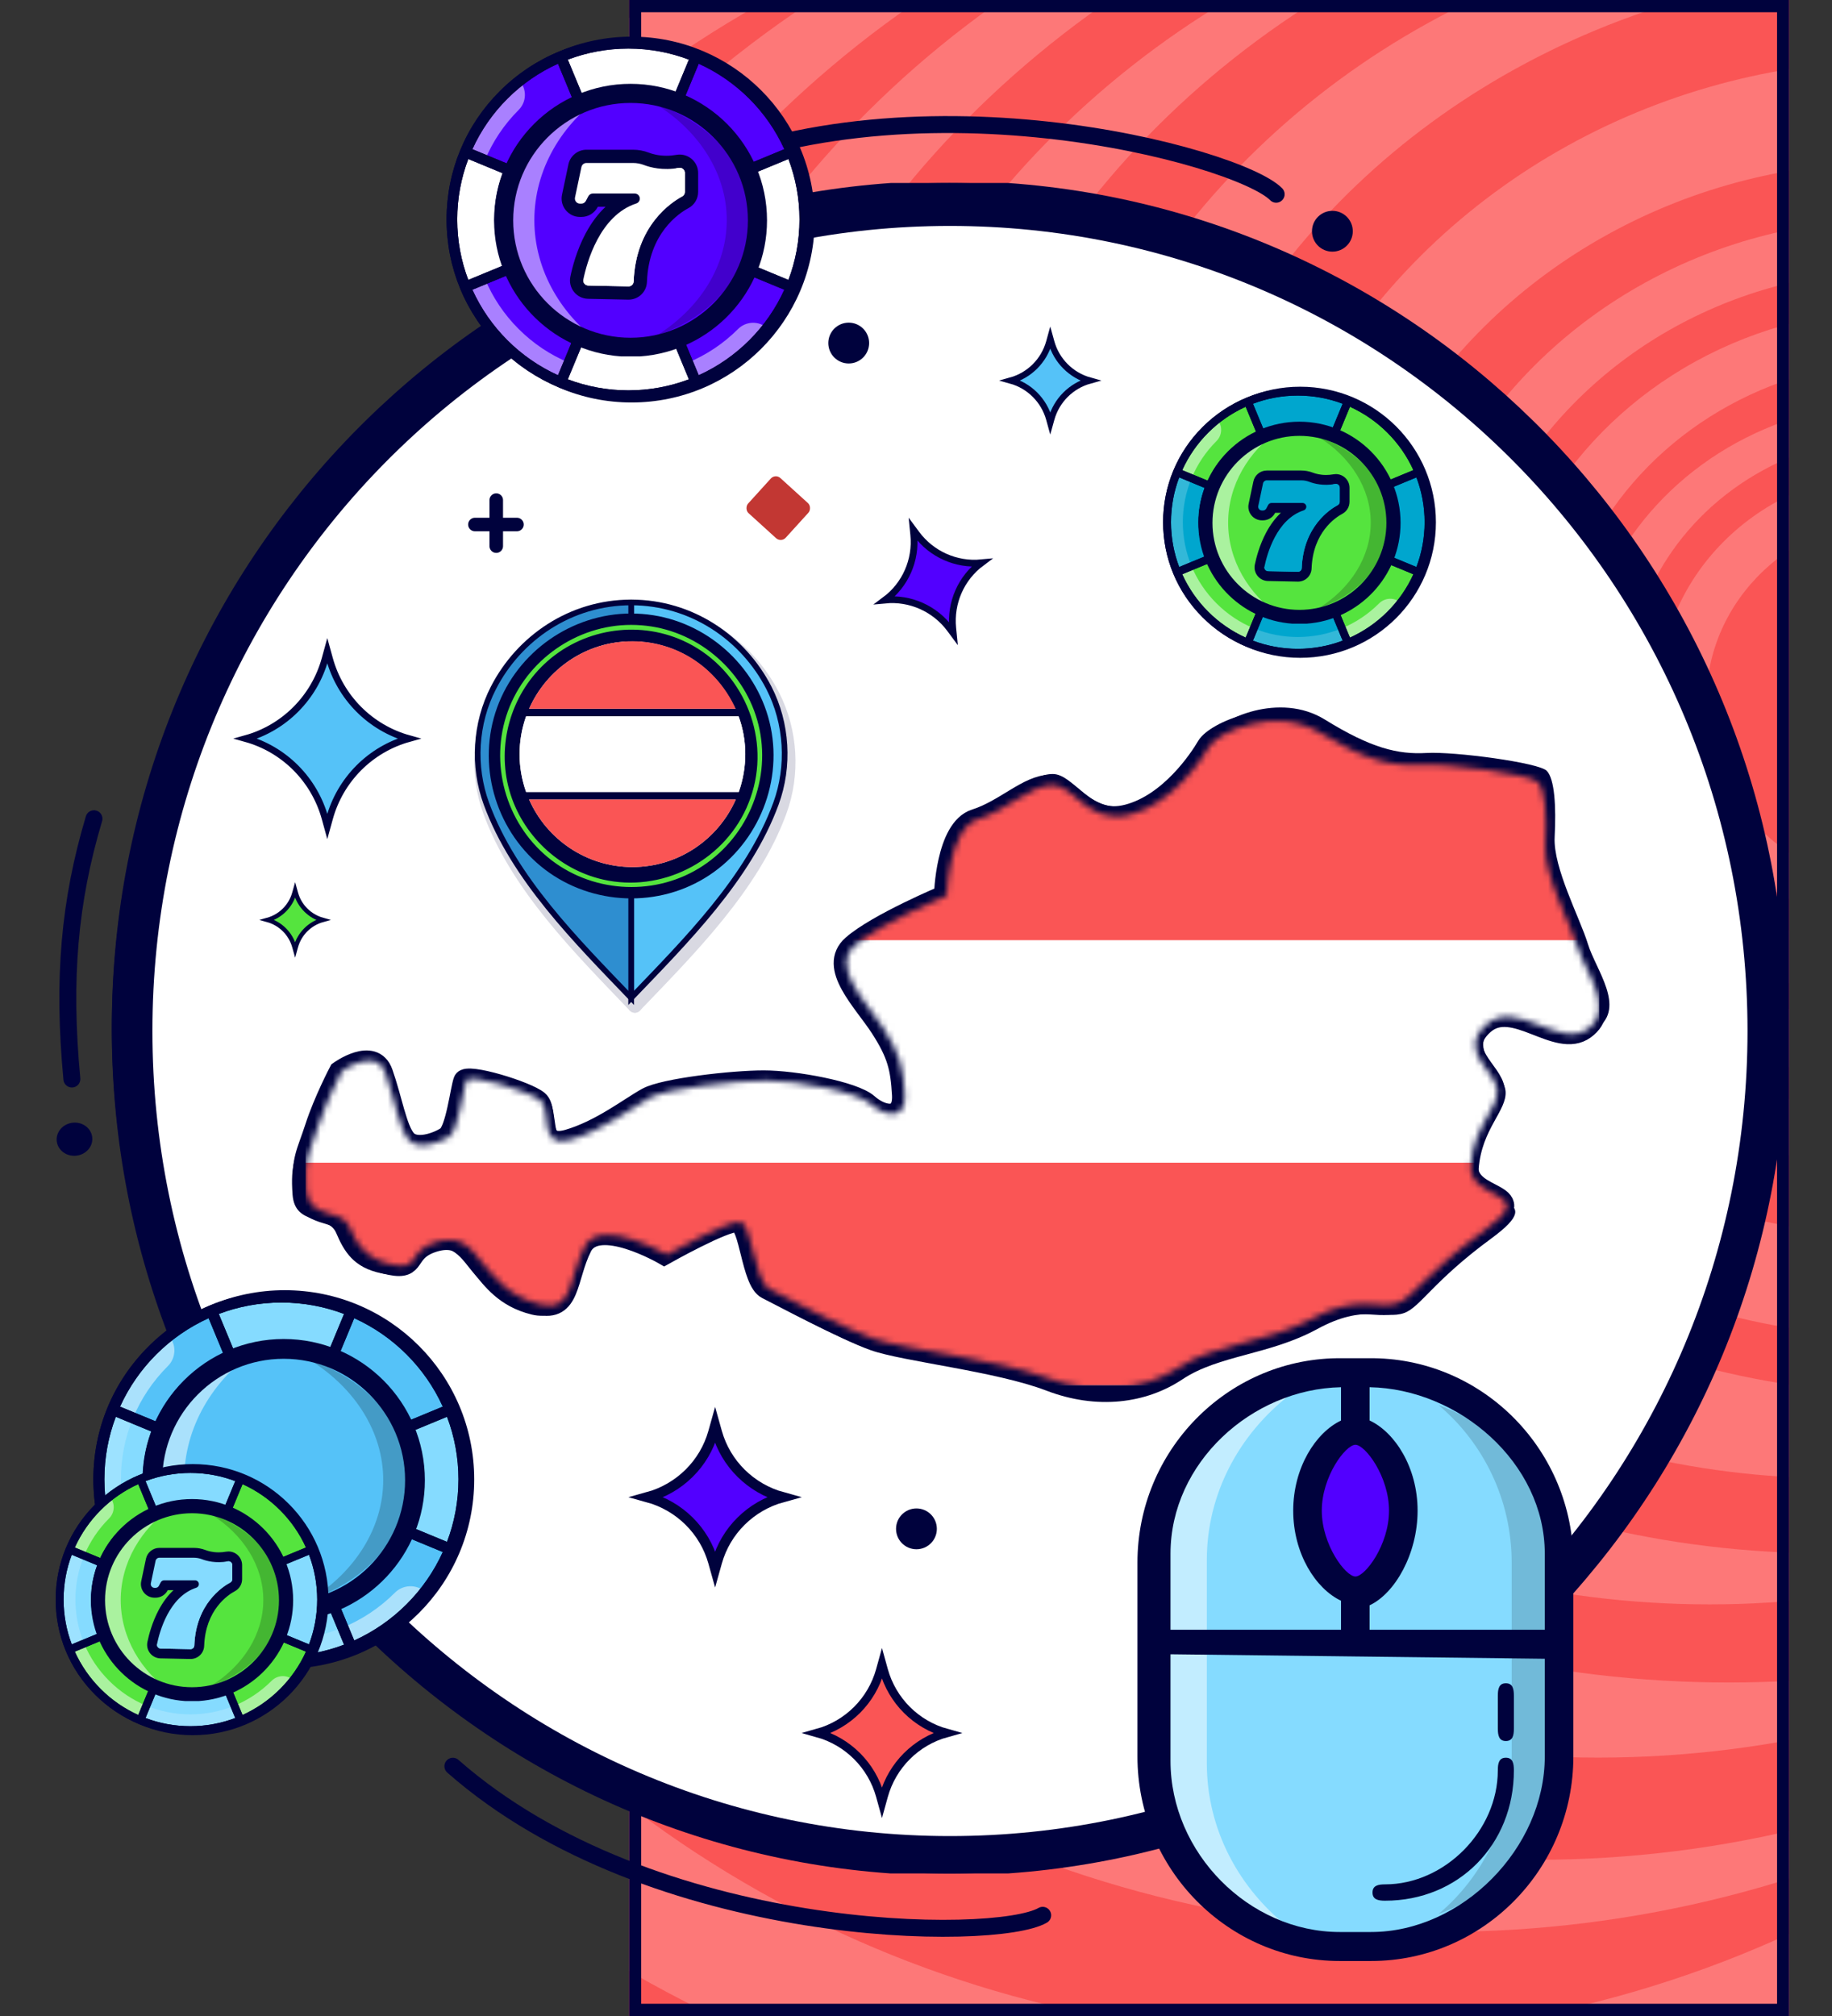
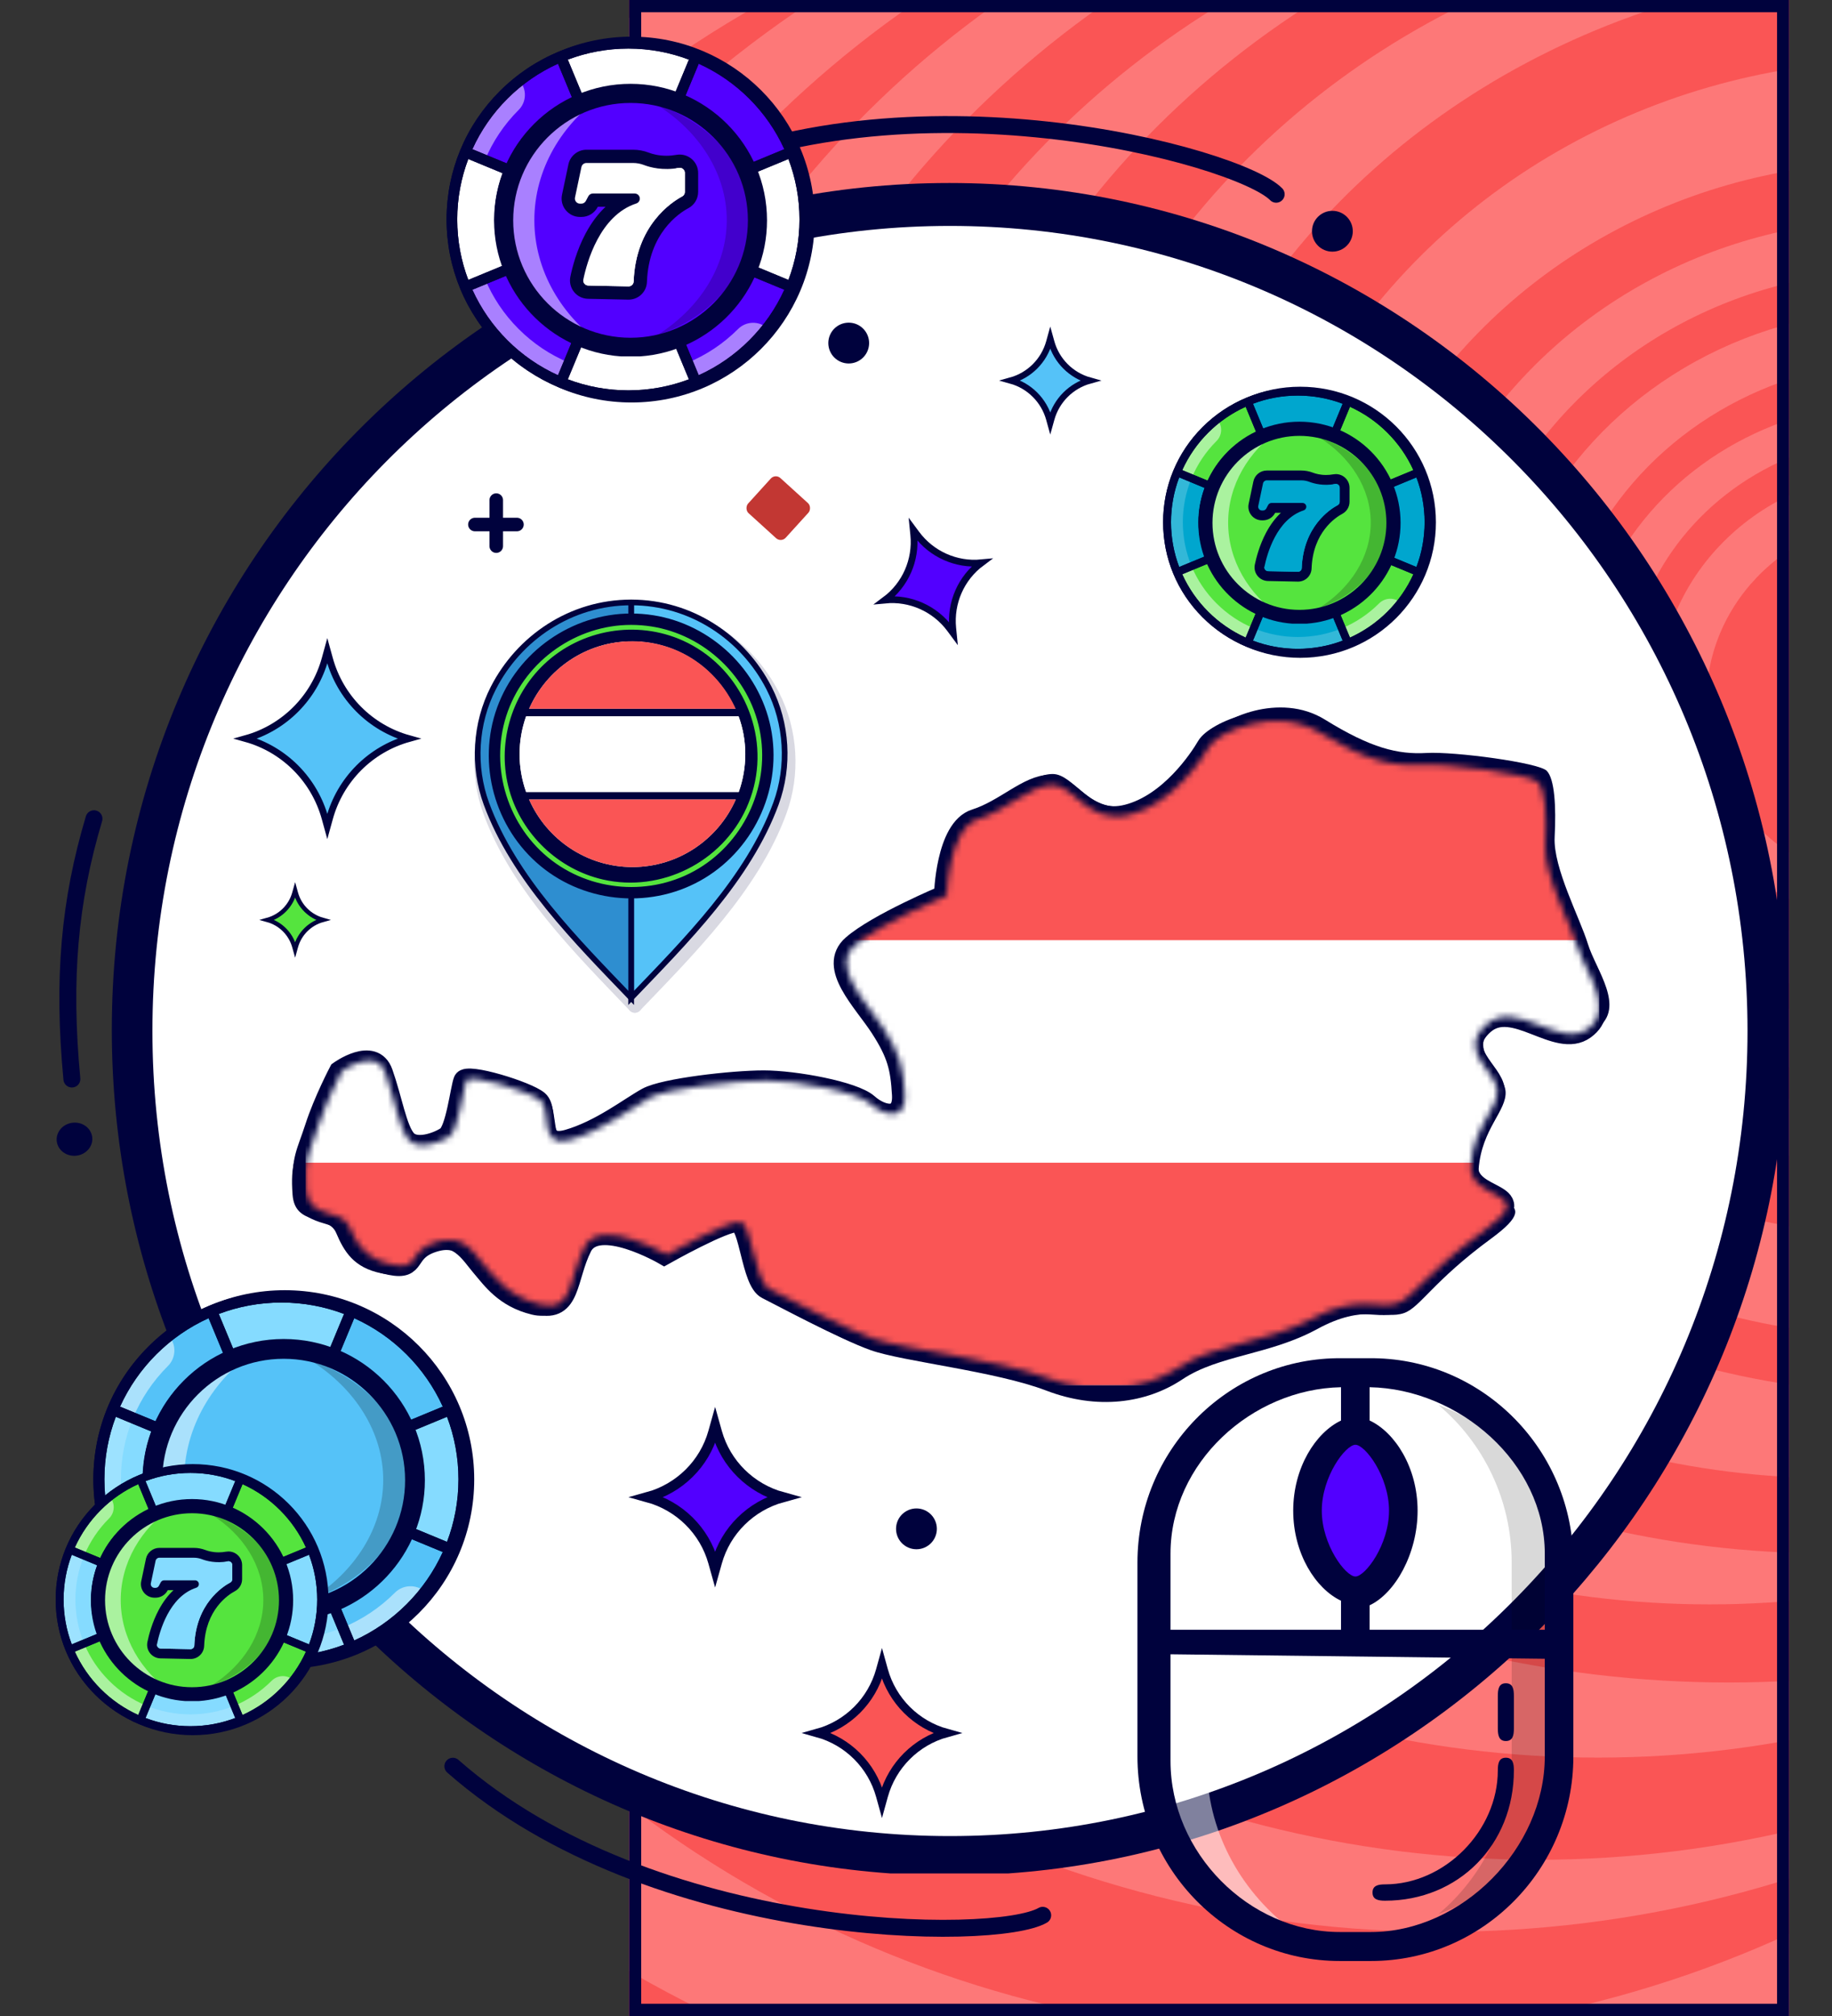
<svg xmlns="http://www.w3.org/2000/svg" width="300" height="330" viewBox="0 0 300 330" fill="none">
  <rect x="0" y="0" width="300" height="330" fill="#333333" stroke="none" />
  <g clip-path="url(#clip0_2065_4828)">
    <rect x="103" width="190" height="330" fill="#FA5555" />
    <ellipse cx="159.374" cy="198.934" rx="195.22" ry="187.131" fill="#FD7878" />
    <ellipse cx="178.948" cy="181.475" rx="181.909" ry="178.033" fill="#FA5555" />
    <ellipse cx="204.003" cy="162.787" rx="194.959" ry="186.885" fill="#FD7878" />
    <ellipse cx="215.486" cy="155.164" rx="182.431" ry="178.279" fill="#FA5555" />
    <ellipse cx="236.104" cy="142.869" rx="181.648" ry="173.361" fill="#FD7878" />
    <ellipse cx="251.764" cy="136.721" rx="174.863" ry="167.705" fill="#FA5555" />
    <ellipse cx="261.681" cy="128.607" rx="165.989" ry="159.098" fill="#FD7878" />
    <ellipse cx="283.082" cy="122.213" rx="168.077" ry="153.197" fill="#FA5555" />
    <ellipse cx="279.951" cy="120.492" rx="148.764" ry="142.131" fill="#FD7878" />
    <ellipse cx="299.003" cy="115.328" rx="149.547" ry="138.934" fill="#FA5555" />
    <ellipse cx="300.308" cy="114.344" rx="133.104" ry="127.623" fill="#FD7878" />
    <ellipse cx="313.618" cy="111.393" rx="127.102" ry="116.803" fill="#FA5555" />
    <ellipse cx="311.269" cy="114.344" rx="109.093" ry="104.508" fill="#FD7878" />
    <ellipse cx="309.442" cy="114.344" rx="92.129" ry="87.787" fill="#FA5555" />
    <ellipse cx="309.964" cy="113.361" rx="81.168" ry="77.459" fill="#FD7878" />
    <ellipse cx="310.486" cy="113.115" rx="72.294" ry="68.853" fill="#FA5555" />
    <ellipse cx="311.008" cy="113.852" rx="66.552" ry="63.197" fill="#FD7878" />
    <ellipse cx="312.052" cy="113.607" rx="57.679" ry="54.59" fill="#FA5555" />
    <ellipse cx="310.225" cy="114.836" rx="51.676" ry="48.934" fill="#FD7878" />
    <ellipse cx="311.008" cy="113.607" rx="44.629" ry="42.295" fill="#FA5555" />
    <ellipse cx="310.225" cy="114.098" rx="38.626" ry="36.885" fill="#FD7878" />
    <ellipse cx="311.269" cy="114.836" rx="31.841" ry="30.246" fill="#FA5555" />
  </g>
  <rect x="104" y="1" width="188" height="328" stroke="#00023D" stroke-width="2" />
  <path d="M165.064 306.667H146.837H145.851C74.709 301.65 18.309 241.709 18.309 168.56C18.309 92.135 79.832 29.955 155.457 29.955C231.083 29.955 292.605 92.135 292.605 168.56C292.605 241.709 236.206 301.65 165.064 306.667ZM273.393 168.56C273.393 102.841 220.488 49.371 155.457 49.371C90.426 49.371 37.522 102.841 37.522 168.56C37.522 234.279 90.426 287.743 155.457 287.743C220.488 287.743 273.393 234.279 273.393 168.56Z" fill="#00023D" />
-   <path d="M145.854 29.955H164.08H165.067C236.209 34.973 292.608 94.914 292.608 168.062C292.608 244.488 231.086 306.667 155.46 306.667C79.834 306.667 18.312 244.488 18.312 168.062C18.312 94.914 74.711 34.973 145.854 29.955ZM37.525 168.062C37.525 233.781 90.429 287.251 155.46 287.251C220.491 287.251 273.395 233.781 273.395 168.062C273.395 102.344 220.491 48.88 155.46 48.88C90.429 48.88 37.525 102.344 37.525 168.062Z" fill="#00023D" />
  <path d="M155.562 300.548C83.432 300.548 24.959 241.546 24.959 168.765C24.959 95.983 83.432 36.981 155.562 36.981C227.692 36.981 286.165 95.983 286.165 168.765C286.165 241.546 227.692 300.548 155.562 300.548Z" fill="white" />
  <path d="M212.911 107.68C200.635 107.68 190.684 97.746 190.684 85.492C190.684 73.237 200.635 63.303 212.911 63.303C225.187 63.303 235.138 73.237 235.138 85.492C235.138 97.746 225.187 107.68 212.911 107.68Z" fill="#00023D" />
  <path d="M212.523 106.851C200.698 106.851 191.112 97.282 191.112 85.478C191.112 73.674 200.698 64.105 212.523 64.105C224.349 64.105 233.935 73.674 233.935 85.478C233.935 97.282 224.349 106.851 212.523 106.851Z" fill="#55E43E" />
  <path d="M199.318 68.655C200.22 69.669 200.185 71.22 199.212 72.191C195.656 75.741 193.698 80.46 193.698 85.48C193.698 90.5 195.656 95.219 199.212 98.769C202.768 102.318 207.496 104.273 212.525 104.273C217.553 104.273 222.281 102.318 225.837 98.769C226.809 97.798 228.364 97.763 229.379 98.663C225.459 103.649 219.367 106.853 212.525 106.853C200.699 106.853 191.113 97.284 191.113 85.48C191.113 78.65 194.323 72.568 199.318 68.655Z" fill="white" fill-opacity="0.5" />
  <path d="M220.72 65.727L212.525 85.477L204.329 65.727C206.854 64.682 209.621 64.104 212.525 64.104C215.428 64.104 218.196 64.682 220.72 65.727Z" fill="#00A6CE" />
  <path d="M233.936 85.476C233.936 88.374 233.357 91.137 232.31 93.657L212.524 85.476L232.31 77.296C233.357 79.816 233.936 82.579 233.936 85.476Z" fill="#00A6CE" />
  <path d="M212.525 85.476L192.74 93.657C191.693 91.137 191.114 88.374 191.114 85.476C191.114 82.578 191.693 79.816 192.74 77.296L212.525 85.476Z" fill="#00A6CE" />
  <path d="M212.525 106.85C209.622 106.85 206.854 106.272 204.329 105.227L212.525 85.476L220.72 105.227C218.196 106.272 215.428 106.85 212.525 106.85Z" fill="#00A6CE" />
  <path d="M192.739 77.299L195.121 78.284C193.223 82.859 193.221 88.097 195.121 92.675L192.738 93.66C190.466 87.989 190.681 82.245 192.739 77.299Z" fill="white" fill-opacity="0.2" />
  <path d="M204.328 105.229L205.315 102.851C209.898 104.746 215.145 104.747 219.732 102.851L220.718 105.228C215.619 107.339 209.692 107.45 204.328 105.229Z" fill="white" fill-opacity="0.2" />
  <path d="M212.523 101.048C221.122 101.048 228.118 94.065 228.118 85.481C228.118 76.896 221.122 69.913 212.523 69.913C203.923 69.913 196.927 76.896 196.927 85.481C196.927 94.065 203.923 101.048 212.523 101.048Z" fill="#00023D" />
  <path d="M212.548 99.612C220.348 99.612 226.693 93.278 226.693 85.493C226.693 77.707 220.348 71.373 212.548 71.373C204.749 71.373 198.403 77.707 198.403 85.493C198.403 93.278 204.749 99.612 212.548 99.612Z" fill="#55E43E" />
  <path d="M212.707 100.046C220.697 100.046 227.174 93.512 227.174 85.452C227.174 77.391 220.697 70.857 212.707 70.857C204.717 70.857 198.239 77.391 198.239 85.452C198.239 93.512 204.717 100.046 212.707 100.046Z" fill="#55E43E" />
  <path d="M209.605 100.818C202.9 98.391 198.14 92.465 198.14 85.558C198.14 78.651 202.9 72.726 209.605 70.298C204.428 73.832 201.115 79.436 201.115 85.558C201.115 91.68 204.428 97.284 209.605 100.818Z" fill="white" fill-opacity="0.5" />
  <path d="M227.44 85.558C227.44 91.89 222.68 97.322 215.975 99.546C221.152 96.307 224.465 91.17 224.465 85.558C224.465 79.947 221.152 74.809 215.975 71.57C222.68 73.795 227.44 79.227 227.44 85.558Z" fill="black" fill-opacity="0.2" />
  <path d="M211.63 102.09H213.83H213.95C222.54 101.49 229.35 94.328 229.35 85.588C229.35 76.456 221.921 69.026 212.79 69.026C203.658 69.026 196.229 76.456 196.229 85.588C196.229 94.328 203.039 101.49 211.63 102.09ZM198.549 85.588C198.549 77.735 204.937 71.346 212.79 71.346C220.642 71.346 227.03 77.735 227.03 85.588C227.03 93.44 220.642 99.829 212.79 99.829C204.937 99.829 198.549 93.44 198.549 85.588Z" fill="#00023D" />
  <path d="M212.547 94.939C212.533 94.939 212.519 94.939 212.506 94.939L207.632 94.837C207.047 94.825 206.501 94.556 206.136 94.099C205.77 93.642 205.629 93.052 205.746 92.48C205.967 91.41 206.497 89.314 207.58 87.29C208.392 85.771 209.36 84.563 210.474 83.674H208.656L208.559 83.858C208.217 84.505 207.55 84.907 206.818 84.907H206.659C206.063 84.907 205.506 84.643 205.131 84.181C204.756 83.719 204.611 83.121 204.733 82.539L205.513 78.845C205.703 77.941 206.513 77.285 207.438 77.285H213.098C213.714 77.285 214.319 77.398 214.897 77.62C215.369 77.8 216.142 78.016 217.148 78.016C217.564 78.016 217.988 77.978 218.408 77.903C218.523 77.882 218.641 77.872 218.758 77.872C219.843 77.872 220.726 78.753 220.726 79.835V82.14C220.726 82.866 220.329 83.529 219.688 83.871C218.53 84.49 214.733 86.979 214.512 93.049C214.474 94.109 213.611 94.939 212.547 94.939Z" fill="#00023D" />
  <path d="M207.436 78.629H213.096C213.547 78.629 213.993 78.712 214.413 78.873C215.175 79.165 216.691 79.574 218.643 79.225C219.027 79.157 219.379 79.447 219.379 79.835V82.14C219.379 82.369 219.254 82.579 219.052 82.687C217.805 83.353 213.415 86.174 213.166 93.001C213.154 93.339 212.871 93.603 212.532 93.596L207.659 93.495C207.271 93.487 206.984 93.129 207.063 92.75C207.483 90.708 209.04 84.988 213.489 83.54C213.744 83.458 213.915 83.219 213.915 82.952C213.915 82.609 213.636 82.331 213.293 82.331H208.218C207.987 82.331 207.775 82.459 207.667 82.662L207.367 83.233C207.259 83.437 207.047 83.564 206.816 83.564H206.657C206.262 83.564 205.967 83.201 206.048 82.816L206.827 79.121C206.888 78.834 207.142 78.629 207.436 78.629Z" fill="#00A6CE" />
  <path d="M218.644 79.226C218.532 79.246 218.422 79.263 218.313 79.278V81.431C218.313 81.659 218.187 81.87 217.985 81.978C216.739 82.643 212.348 85.464 212.1 92.291C212.088 92.629 211.804 92.894 211.466 92.887L207.056 92.795C207.008 93.157 207.287 93.488 207.66 93.496L212.533 93.597C212.872 93.604 213.155 93.34 213.167 93.002C213.416 86.175 217.806 83.353 219.053 82.688C219.255 82.58 219.381 82.37 219.381 82.141V79.836C219.381 79.448 219.028 79.158 218.644 79.226Z" fill="#00A6CE" />
  <path d="M218.757 77.607C218.624 77.607 218.491 77.619 218.36 77.642C217.956 77.714 217.547 77.751 217.147 77.751C216.183 77.751 215.443 77.545 214.992 77.372C214.384 77.139 213.746 77.02 213.097 77.02H207.437C206.386 77.02 205.467 77.765 205.251 78.791L204.472 82.485C204.332 83.146 204.497 83.826 204.923 84.35C205.349 84.874 205.981 85.175 206.658 85.175H206.817C207.649 85.175 208.406 84.719 208.794 83.984L208.816 83.941H209.757C208.844 84.793 208.034 85.874 207.344 87.166C206.246 89.219 205.707 91.344 205.484 92.427C205.351 93.077 205.512 93.747 205.926 94.266C206.341 94.785 206.961 95.091 207.626 95.105L212.499 95.206C212.515 95.207 212.531 95.207 212.546 95.207C213.754 95.207 214.735 94.264 214.778 93.06C214.994 87.132 218.687 84.709 219.813 84.107C220.541 83.719 220.993 82.966 220.993 82.141V79.837C220.992 78.607 219.99 77.607 218.757 77.607ZM220.459 82.141C220.459 82.769 220.115 83.342 219.561 83.637C218.371 84.273 214.471 86.829 214.245 93.041C214.212 93.957 213.466 94.674 212.546 94.674C212.534 94.674 212.522 94.674 212.51 94.674L207.637 94.572C207.131 94.561 206.659 94.329 206.343 93.934C206.028 93.539 205.905 93.029 206.007 92.534C206.224 91.479 206.748 89.411 207.814 87.417C208.606 85.936 209.557 84.747 210.639 83.883C210.728 83.812 210.762 83.694 210.725 83.587C210.687 83.48 210.586 83.409 210.473 83.409H208.655C208.556 83.409 208.465 83.463 208.419 83.551L208.322 83.735C208.027 84.295 207.45 84.642 206.817 84.642H206.658C206.143 84.642 205.662 84.413 205.337 84.014C205.013 83.615 204.888 83.098 204.994 82.595L205.773 78.901C205.938 78.12 206.637 77.553 207.437 77.553H213.097C213.68 77.553 214.254 77.659 214.801 77.869C215.294 78.058 216.101 78.284 217.147 78.284C217.579 78.284 218.019 78.244 218.454 78.166C218.554 78.149 218.656 78.14 218.757 78.14C219.695 78.14 220.459 78.901 220.459 79.837L220.459 82.141Z" fill="#00023D" />
  <path d="M196.927 69.909C201.093 65.751 206.632 63.46 212.524 63.46C218.416 63.46 223.955 65.751 228.121 69.909C232.287 74.068 234.581 79.598 234.581 85.479C234.581 91.361 232.287 96.89 228.121 101.049C223.955 105.208 218.416 107.498 212.524 107.498C206.632 107.498 201.093 105.208 196.927 101.049C192.761 96.89 190.466 91.361 190.466 85.479C190.466 79.598 192.761 74.068 196.927 69.909ZM193.597 76.955L198.364 78.926C198.516 78.989 198.645 79.109 198.714 79.276C198.779 79.435 198.779 79.609 198.714 79.768C198.714 79.768 198.714 79.769 198.713 79.769C197.972 81.558 197.575 83.461 197.575 85.48C197.575 87.373 197.933 89.311 198.707 91.175C198.709 91.18 198.711 91.185 198.713 91.19C198.715 91.194 198.717 91.198 198.718 91.202C200.229 94.822 203.176 97.761 206.804 99.266C208.621 100.019 210.546 100.402 212.524 100.402C214.502 100.402 216.426 100.019 218.243 99.266C221.876 97.759 224.825 94.815 226.335 91.188C227.09 89.375 227.473 87.454 227.473 85.48C227.473 83.509 227.092 81.594 226.341 79.784C226.339 79.779 226.336 79.774 226.334 79.769C226.332 79.764 226.33 79.759 226.328 79.754C224.817 76.135 221.871 73.197 218.243 71.692C216.426 70.938 214.502 70.556 212.524 70.556C210.546 70.556 208.622 70.938 206.804 71.692C203.961 72.873 201.491 74.962 199.849 77.575C199.657 77.88 199.26 77.967 198.958 77.779C198.658 77.589 198.564 77.194 198.754 76.889C199.645 75.472 200.745 74.203 202.025 73.119C203.148 72.166 204.388 71.375 205.717 70.76L203.984 66.585C199.388 68.664 195.679 72.366 193.597 76.955ZM212.524 64.75C209.939 64.75 207.463 65.224 205.178 66.09L206.91 70.265C208.706 69.602 210.591 69.266 212.524 69.266C214.456 69.266 216.341 69.602 218.137 70.265L219.87 66.09C217.585 65.224 215.109 64.75 212.524 64.75ZM221.063 66.585L219.331 70.761C221.067 71.564 222.648 72.668 224.002 74.02C225.332 75.347 226.447 76.916 227.268 78.684L231.451 76.955C229.369 72.366 225.66 68.664 221.063 66.585ZM233.289 85.479C233.289 82.899 232.814 80.427 231.947 78.146L227.765 79.875C228.429 81.669 228.765 83.551 228.765 85.48C228.765 87.408 228.429 89.29 227.765 91.083L231.947 92.812C232.814 90.531 233.289 88.06 233.289 85.479ZM231.451 94.004L227.268 92.274C226.453 94.028 225.343 95.599 224.002 96.938C222.664 98.273 221.092 99.382 219.331 100.198L221.063 104.373C225.66 102.295 229.369 98.592 231.451 94.004ZM212.524 106.208C215.109 106.208 217.585 105.734 219.87 104.869L218.137 100.693C216.342 101.357 214.457 101.692 212.526 101.692H212.522C210.59 101.692 208.706 101.357 206.91 100.693L205.178 104.869C207.463 105.734 209.939 106.208 212.524 106.208ZM203.984 104.373L205.717 100.198C203.959 99.384 202.386 98.276 201.045 96.938C199.713 95.607 198.599 94.04 197.779 92.274L193.597 94.004C195.679 98.592 199.388 102.295 203.984 104.373ZM197.283 91.083C196.634 89.329 196.282 87.439 196.282 85.48C196.282 83.55 196.619 81.668 197.283 79.876L193.1 78.146C192.233 80.427 191.759 82.899 191.759 85.479C191.759 88.06 192.233 90.531 193.1 92.812L197.283 91.083Z" fill="#00023D" />
  <path d="M228.12 69.909C223.954 65.751 218.415 63.46 212.523 63.46C206.631 63.46 201.092 65.751 196.926 69.909C192.76 74.068 190.466 79.598 190.466 85.479C190.466 91.361 192.76 96.89 196.926 101.049C201.092 105.208 206.631 107.498 212.523 107.498C218.415 107.498 223.954 105.208 228.12 101.049C232.286 96.89 234.581 91.361 234.581 85.479C234.581 79.598 232.286 74.068 228.12 69.909ZM231.45 76.955L226.683 78.926C226.531 78.989 226.402 79.109 226.333 79.276C226.268 79.435 226.268 79.609 226.333 79.768L226.334 79.769C227.075 81.558 227.472 83.461 227.472 85.48C227.472 87.373 227.114 89.311 226.34 91.175C226.338 91.18 226.336 91.185 226.334 91.19C226.332 91.194 226.33 91.198 226.329 91.202C224.818 94.822 221.871 97.761 218.243 99.266C216.426 100.019 214.501 100.402 212.523 100.402C210.545 100.402 208.621 100.019 206.804 99.266C203.171 97.759 200.222 94.815 198.712 91.188C197.957 89.375 197.574 87.454 197.574 85.48C197.574 83.509 197.955 81.594 198.706 79.784C198.708 79.779 198.711 79.774 198.713 79.769C198.715 79.764 198.717 79.759 198.719 79.754C200.23 76.135 203.176 73.197 206.804 71.692C208.621 70.938 210.545 70.556 212.523 70.556C214.501 70.556 216.425 70.938 218.243 71.692C221.086 72.873 223.556 74.962 225.198 77.575C225.39 77.88 225.787 77.967 226.089 77.779C226.389 77.589 226.483 77.194 226.293 76.889C225.402 75.472 224.302 74.203 223.022 73.119C221.899 72.166 220.659 71.375 219.33 70.76L221.063 66.585C225.659 68.664 229.368 72.366 231.45 76.955ZM212.523 64.75C215.108 64.75 217.584 65.224 219.869 66.09L218.137 70.265C216.341 69.602 214.456 69.266 212.523 69.266C210.591 69.266 208.706 69.602 206.91 70.265L205.177 66.09C207.462 65.224 209.938 64.75 212.523 64.75ZM203.984 66.585L205.716 70.761C203.98 71.564 202.399 72.668 201.045 74.02C199.715 75.347 198.6 76.916 197.779 78.684L193.596 76.955C195.678 72.366 199.387 68.664 203.984 66.585ZM191.758 85.479C191.758 82.899 192.233 80.427 193.1 78.146L197.282 79.875C196.618 81.669 196.282 83.551 196.282 85.48C196.282 87.408 196.618 89.29 197.282 91.083L193.1 92.812C192.233 90.531 191.758 88.06 191.758 85.479ZM193.596 94.004L197.779 92.274C198.594 94.028 199.703 95.599 201.045 96.938C202.383 98.273 203.955 99.382 205.716 100.198L203.984 104.373C199.387 102.295 195.678 98.592 193.596 94.004ZM212.523 106.208C209.938 106.208 207.462 105.734 205.177 104.869L206.91 100.693C208.705 101.357 210.59 101.692 212.521 101.692H212.525C214.457 101.692 216.341 101.357 218.137 100.693L219.869 104.869C217.584 105.734 215.108 106.208 212.523 106.208ZM221.063 104.373L219.33 100.198C221.087 99.384 222.661 98.276 224.002 96.938C225.334 95.607 226.447 94.04 227.268 92.274L231.45 94.004C229.368 98.592 225.659 102.295 221.063 104.373ZM227.764 91.083C228.413 89.329 228.765 87.439 228.765 85.48C228.765 83.55 228.428 81.668 227.764 79.876L231.947 78.146C232.814 80.427 233.288 82.899 233.288 85.479C233.288 88.06 232.814 90.531 231.947 92.812L227.764 91.083Z" fill="#00023D" />
  <rect x="126.972" y="77.508" width="8.321" height="7.76" rx="1.109" transform="rotate(42.238 126.972 77.508)" fill="#C23733" />
  <path fill-rule="evenodd" clip-rule="evenodd" d="M55.546 175.349C55.546 175.349 61.148 171.274 62.677 175.603C64.205 179.933 64.969 184.771 66.496 186.553C68.024 188.336 71.59 187.062 73.117 186.044C74.645 185.025 75.409 178.15 75.918 176.877C76.428 175.603 86.359 178.66 88.142 180.187C89.924 181.715 87.632 188.082 92.979 186.554C98.327 185.026 103.165 181.207 105.966 179.678C108.767 178.15 119.971 176.877 125.064 176.877C130.158 176.877 139.834 178.66 142.125 180.697C144.417 182.734 147.983 183.498 147.728 179.169C147.473 174.84 146.964 172.548 144.163 168.22C141.362 163.891 135.506 158.288 139.58 154.723C143.654 151.158 154.604 146.575 154.604 146.575C154.604 146.575 154.858 135.626 159.697 134.097C164.535 132.57 168.354 128.495 171.92 128.495C175.484 128.495 177.777 135.116 184.652 133.333C191.527 131.551 196.365 124.318 197.638 122.13C198.911 119.942 208.333 115.463 215.718 119.942C223.103 124.421 227.431 125.44 232.015 125.185C236.599 124.931 250.095 126.714 251.368 127.986C252.641 129.259 252.896 133.588 252.641 138.426C252.386 143.264 256.715 151.158 257.988 155.233C259.262 159.307 264.1 165.164 259.516 168.474C254.933 171.784 247.802 163.382 242.964 167.71C238.125 172.039 244.492 175.349 244.747 178.405C245.001 181.46 240.927 184.261 240.418 190.628C239.909 196.994 252.386 194.448 242.455 201.578C233.06 208.323 231.032 212.407 228.436 213.307C225.256 214.41 222.111 211.748 214.444 215.837C206.805 219.911 198.657 219.912 192.799 223.731C186.943 227.551 179.049 228.569 170.9 225.513C162.752 222.458 147.728 220.93 142.635 219.148C137.543 217.365 128.12 212.272 125.574 210.999C123.028 209.726 122.773 200.305 120.736 200.05C118.699 199.796 108.768 205.397 108.768 205.397C108.768 205.397 97.819 199.032 95.272 204.124C92.726 209.217 93.49 214.819 88.142 213.546C82.794 212.273 80.503 208.962 78.719 206.925C76.937 204.888 75.409 201.833 70.826 203.36C66.243 204.888 68.407 207.945 63.951 207.053C59.494 206.162 57.966 203.615 56.693 200.688C55.42 197.759 50.072 199.669 49.691 194.704C49.309 189.738 50.2 188.847 51.6 184.518C53.001 180.188 55.546 175.349 55.546 175.349Z" stroke="#00023D" stroke-width="3.327" />
  <path fill-rule="evenodd" clip-rule="evenodd" d="M53.875 175.442C53.875 175.442 62.07 170.088 63.627 174.591C65.182 179.095 65.953 183.828 67.509 185.682C69.064 187.537 70.182 186.514 71.945 186.514C73.233 185.074 74.477 177.856 74.995 176.532C75.514 175.207 87.599 177.715 89.414 179.305C91.229 180.894 90.44 185.653 91.91 186.514C96.818 183.989 102.366 181.536 105.218 179.945C111.043 176.255 119.998 176.255 125.184 176.255C130.371 176.255 139.488 176.908 141.822 179.028C144.155 181.147 147.627 183.808 147.367 179.305C147.107 174.802 146.615 172.717 143.763 168.213C140.91 163.71 135.299 157.693 139.448 153.985C143.597 150.276 154.747 145.508 154.747 145.508C154.747 145.508 155.006 134.117 159.934 132.527C164.861 130.938 168.749 126.699 172.38 126.699C176.01 126.699 178.345 133.587 185.346 131.732C192.347 129.878 197.274 122.353 198.57 120.077C199.867 117.802 209.461 113.141 216.981 117.802C224.502 122.461 228.909 123.521 233.577 123.256C238.245 122.991 251.988 124.846 253.284 126.17C254.581 127.494 254.84 131.997 254.581 137.03C254.322 142.063 258.73 150.276 260.026 154.514C261.323 158.753 266.25 164.846 261.582 168.29C256.915 171.734 249.653 162.992 244.727 167.495C239.799 171.999 246.283 175.442 246.542 178.621C246.801 181.8 242.652 184.714 242.134 191.337C241.615 197.959 254.321 195.311 244.208 202.728C234.641 209.745 232.576 213.994 229.932 214.93C226.694 216.078 223.492 213.308 215.684 217.563C207.905 221.801 199.607 221.802 193.643 225.774C187.679 229.749 179.641 230.808 171.342 227.629C163.045 224.45 147.745 222.861 142.559 221.006C137.373 219.152 127.779 213.853 125.186 212.53C122.593 211.205 122.333 201.404 120.259 201.139C118.185 200.874 108.072 206.702 108.072 206.702C108.072 206.702 96.922 200.079 94.328 205.377C91.735 210.675 92.513 216.503 87.067 215.179C81.622 213.854 79.288 210.41 77.472 208.291C75.657 206.172 74.101 202.993 69.434 204.582C64.767 206.172 66.971 209.352 62.433 208.424C57.895 207.497 56.339 204.848 55.042 201.802C53.746 198.756 48.3 200.742 47.911 195.577C47.523 190.411 48.43 189.484 49.856 184.98C51.282 180.476 53.875 175.442 53.875 175.442Z" fill="#00023D" />
  <mask id="mask0_2065_4828" style="mask-type:alpha" maskUnits="userSpaceOnUse" x="50" y="118" width="212" height="110">
    <path fill-rule="evenodd" clip-rule="evenodd" d="M55.984 175.349C55.984 175.349 61.586 171.274 63.114 175.603C64.642 179.933 65.406 184.771 66.934 186.553C68.462 188.336 72.027 187.062 73.554 186.044C75.082 185.025 75.847 178.15 76.356 176.877C76.865 175.603 86.797 178.66 88.579 180.187C90.362 181.715 88.069 188.082 93.416 186.554C98.765 185.026 103.603 181.207 106.404 179.678C109.204 178.15 120.409 176.877 125.502 176.877C130.595 176.877 140.271 178.66 142.563 180.697C144.855 182.734 148.42 183.498 148.166 179.169C147.91 174.84 147.402 172.548 144.601 168.22C141.8 163.891 135.943 158.288 140.017 154.723C144.091 151.158 155.041 146.575 155.041 146.575C155.041 146.575 155.296 135.626 160.135 134.097C164.973 132.57 168.792 128.495 172.357 128.495C175.922 128.495 178.215 135.116 185.09 133.333C191.965 131.551 196.803 124.318 198.076 122.13C199.349 119.942 208.77 115.463 216.155 119.942C223.541 124.421 227.869 125.44 232.453 125.185C237.037 124.931 250.532 126.714 251.806 127.986C253.079 129.259 253.333 133.588 253.079 138.426C252.824 143.264 257.153 151.158 258.426 155.233C259.699 159.307 264.538 165.164 259.954 168.474C255.37 171.784 248.24 163.382 243.402 167.71C238.563 172.039 244.93 175.349 245.184 178.405C245.439 181.46 241.365 184.261 240.856 190.628C240.346 196.994 252.823 194.448 242.893 201.578C233.498 208.323 231.47 212.407 228.874 213.307C225.694 214.41 222.549 211.748 214.882 215.837C207.243 219.911 199.094 219.912 193.237 223.731C187.38 227.551 179.487 228.569 171.338 225.513C163.19 222.458 148.166 220.93 143.073 219.148C137.98 217.365 128.558 212.272 126.012 210.999C123.465 209.726 123.211 200.305 121.174 200.05C119.137 199.796 109.206 205.397 109.206 205.397C109.206 205.397 98.257 199.032 95.71 204.124C93.163 209.217 93.927 214.819 88.579 213.546C83.232 212.273 80.94 208.962 79.157 206.925C77.375 204.888 75.847 201.833 71.263 203.36C66.68 204.888 68.844 207.945 64.388 207.053C59.932 206.162 58.404 203.615 57.131 200.688C55.858 197.759 50.509 199.669 50.128 194.704C49.746 189.738 50.638 188.847 52.038 184.518C53.438 180.188 55.984 175.349 55.984 175.349Z" fill="#85C205" />
  </mask>
  <g mask="url(#mask0_2065_4828)">
    <path d="M261.887 117.47H50.04V226.754H261.887V117.47Z" fill="white" />
    <path d="M261.887 117.47H50.04V153.898H261.887V117.47Z" fill="#FA5555" />
    <path d="M261.887 190.326H50.04V226.754H261.887V190.326Z" fill="#FA5555" />
  </g>
-   <path d="M222.67 317.893H221.238C203.692 317.893 189.337 303.537 189.337 285.991V257.312C189.337 239.766 203.692 225.41 221.238 225.41H222.67C240.216 225.41 254.572 239.766 254.572 257.312V285.991C254.572 303.537 240.216 317.893 222.67 317.893Z" fill="#85DBFF" />
  <path d="M211.217 315.667C199.249 311.758 190.667 301.118 190.667 288.653V255.342C190.667 242.878 199.249 232.237 211.217 228.328C202.867 234.799 197.625 244.571 197.625 255.342V288.653C197.625 299.424 202.867 309.196 211.217 315.667Z" fill="white" fill-opacity="0.5" />
  <path d="M253.691 255.768V287.535C253.691 299.422 246.109 309.57 235.576 313.297C242.912 307.126 247.544 297.807 247.544 287.535V255.768C247.544 245.496 242.912 236.177 235.576 230.006C246.109 233.734 253.691 243.881 253.691 255.768Z" fill="black" fill-opacity="0.15" />
  <path d="M226.806 311.127C225.673 311.127 224.757 310.934 224.757 309.79C224.757 308.645 225.673 308.453 226.806 308.453C236.586 308.453 245.276 299.678 245.276 289.793C245.276 288.648 245.459 287.722 246.592 287.722C247.724 287.722 247.907 288.648 247.907 289.793C247.907 301.961 238.845 311.127 226.806 311.127Z" fill="#00023D" />
  <path d="M246.592 284.99C245.46 284.99 245.277 284.064 245.277 282.919V277.606C245.277 276.462 245.46 275.535 246.592 275.535C247.725 275.535 247.908 276.462 247.908 277.606V282.919C247.908 284.064 247.725 284.99 246.592 284.99Z" fill="#00023D" />
  <ellipse cx="221.86" cy="247.073" rx="7.706" ry="13.578" fill="#5200FF" />
  <path d="M225.029 222.329L218.881 222.329C200.852 222.609 186.264 237.495 186.264 255.78V287.517C186.264 305.977 201.126 320.997 219.393 320.997H224.518C242.785 320.997 257.646 305.977 257.646 287.517V255.78C257.646 237.495 243.058 222.608 225.029 222.329ZM221.955 258.059C220.348 258.059 216.45 252.876 216.45 247.279C216.45 241.681 220.348 236.498 221.955 236.498C223.562 236.498 227.459 241.681 227.459 247.279C227.459 252.876 223.562 258.059 221.955 258.059ZM191.677 254.313C191.677 239.459 204.965 227.363 219.599 227.074V232.532C215.455 234.493 211.771 240.233 211.771 247.279C211.771 254.324 215.455 260.064 219.599 262.025V266.778H191.677V254.313ZM252.966 287.517C252.966 302.553 239.395 316.252 224.518 316.252H219.393C204.514 316.252 191.677 303.287 191.677 288.251V270.789L252.966 271.523V287.517ZM252.966 266.778H224.279V262.774C228.439 260.828 232.139 254.342 232.139 247.279C232.139 240.215 228.439 234.463 224.279 232.517V227.073C238.926 227.343 252.966 239.447 252.966 254.313V266.778Z" fill="#00023D" />
  <circle cx="3.341" cy="3.341" r="3.341" transform="matrix(-1 0 0 1 221.527 34.512)" fill="#00023D" />
  <ellipse cx="2.924" cy="2.715" rx="2.924" ry="2.715" transform="matrix(-0.994 0.107 0.107 0.994 14.814 183.466)" fill="#00023D" />
  <line x1="0.555" y1="-0.555" x2="12.659" y2="-0.555" transform="matrix(0 1 1 0 86.656 22.665)" stroke="#55C2F8" stroke-width="1.109" stroke-linecap="round" />
  <line x1="0.555" y1="-0.555" x2="11.711" y2="-0.555" transform="matrix(-1 0 0 1 92.123 29.956)" stroke="#55C2F8" stroke-width="1.109" stroke-linecap="round" />
  <line x1="0.555" y1="-0.555" x2="11.14" y2="-0.555" transform="matrix(0 1 1 0 102.147 8.085)" stroke="#FA5555" stroke-width="1.109" stroke-linecap="round" />
  <line x1="0.555" y1="-0.555" x2="10.61" y2="-0.555" transform="matrix(-1 0 0 1 106.704 14.723)" stroke="#FA5555" stroke-width="1.109" stroke-linecap="round" />
  <path d="M15.39 134.02C11.373 147.473 10.218 160.199 11.77 176.626" stroke="#00023D" stroke-width="2.773" stroke-linecap="round" />
  <circle cx="3.341" cy="3.341" r="3.341" transform="matrix(-1 0 0 1 142.323 52.816)" fill="#00023D" />
  <circle cx="3.341" cy="3.341" r="3.341" transform="matrix(-1 0 0 1 153.414 246.917)" fill="#00023D" />
  <path d="M133.854 283.679C138.852 282.293 142.756 278.389 144.141 273.394L144.428 272.359L144.715 273.394C146.101 278.389 150.005 282.293 155.003 283.679C150.005 285.065 146.101 288.969 144.715 293.965L144.428 295L144.141 293.965C142.756 288.969 138.852 285.065 133.854 283.679Z" fill="#FA5555" stroke="#00023D" stroke-width="1.386" />
  <path d="M144.938 98.217C148.264 95.739 150.045 91.688 149.632 87.542L149.546 86.683L150.06 87.377C152.539 90.726 156.58 92.53 160.707 92.132C157.382 94.609 155.601 98.661 156.014 102.806L156.1 103.665L155.586 102.971C153.107 99.623 149.066 97.819 144.938 98.217Z" fill="#5200FF" stroke="#00023D" stroke-width="1.109" />
  <path d="M40.256 120.901C46.562 119.142 51.489 114.187 53.236 107.847L53.598 106.533L53.961 107.847C55.708 114.187 60.635 119.142 66.94 120.901C60.635 122.661 55.708 127.615 53.961 133.956L53.598 135.27L53.236 133.956C51.489 127.615 46.562 122.66 40.256 120.901Z" fill="#55C2F8" stroke="#00023D" stroke-width="1.109" />
  <path d="M106.051 245.077C111.275 243.644 115.355 239.609 116.803 234.446L117.103 233.376L117.403 234.446C118.851 239.61 122.931 243.645 128.155 245.077C122.931 246.51 118.851 250.545 117.403 255.709L117.103 256.779L116.803 255.709C115.355 250.545 111.275 246.51 106.051 245.077Z" fill="#5200FF" stroke="#00023D" stroke-width="1.664" />
  <path d="M208.979 31.796C202.776 25.482 148.469 10.748 109.376 29.799" stroke="#00023D" stroke-width="2.773" stroke-linecap="round" />
  <path d="M170.747 313.516C163.096 317.965 106.825 317.821 74.158 289.115" stroke="#00023D" stroke-width="2.773" stroke-linecap="round" />
  <line x1="1.109" y1="-1.109" x2="8.642" y2="-1.109" transform="matrix(0 1 1 0 82.373 80.754)" stroke="#00023D" stroke-width="2.218" stroke-linecap="round" />
  <line x1="1.109" y1="-1.109" x2="7.992" y2="-1.109" transform="matrix(-1 0 0 1 85.761 86.968)" stroke="#00023D" stroke-width="2.218" stroke-linecap="round" />
  <path d="M165.508 62.293C168.57 61.443 170.962 59.052 171.811 55.991L171.986 55.357L172.162 55.991C173.011 59.052 175.403 61.443 178.465 62.293C175.403 63.142 173.011 65.534 172.162 68.594L171.986 69.228L171.811 68.594C170.962 65.534 168.57 63.142 165.508 62.293Z" fill="#55C2F8" stroke="#00023D" stroke-width="1.019" />
  <path d="M43.796 150.583C45.937 149.989 47.61 148.316 48.203 146.176L48.327 145.732L48.45 146.176C49.043 148.316 50.716 149.989 52.857 150.583C50.716 151.176 49.043 152.849 48.45 154.989L48.327 155.433L48.203 154.989C47.61 152.849 45.937 151.176 43.796 150.583Z" fill="#55E43E" stroke="#00023D" stroke-width="0.713" />
  <path d="M103.419 65.883C86.854 65.883 73.425 52.478 73.425 35.942C73.425 19.405 86.854 6 103.419 6C119.984 6 133.413 19.405 133.413 35.942C133.413 52.478 119.984 65.883 103.419 65.883Z" fill="#00023D" />
  <path d="M102.897 64.765C86.94 64.765 74.004 51.852 74.004 35.923C74.004 19.995 86.94 7.082 102.897 7.082C118.855 7.082 131.791 19.995 131.791 35.923C131.791 51.852 118.855 64.765 102.897 64.765Z" fill="#5200FF" />
  <path d="M85.078 13.222C86.294 14.589 86.247 16.683 84.934 17.993C80.136 22.783 77.493 29.151 77.493 35.925C77.493 42.699 80.136 49.068 84.935 53.858C89.733 58.648 96.113 61.285 102.899 61.285C109.684 61.285 116.064 58.648 120.863 53.858C122.175 52.547 124.273 52.5 125.643 53.715C120.353 60.444 112.132 64.767 102.899 64.767C86.941 64.767 74.005 51.854 74.005 35.925C74.005 26.708 78.336 18.502 85.078 13.222Z" fill="white" fill-opacity="0.5" />
  <path d="M113.957 9.271L102.897 35.923L91.838 9.271C95.245 7.861 98.98 7.081 102.897 7.081C106.815 7.081 110.55 7.861 113.957 9.271Z" fill="white" />
  <path d="M131.79 35.922C131.79 39.833 131.009 43.561 129.596 46.962L102.897 35.922L129.596 24.883C131.009 28.283 131.79 32.012 131.79 35.922Z" fill="white" />
  <path d="M102.898 35.922L76.199 46.962C74.787 43.561 74.005 39.833 74.005 35.922C74.005 32.011 74.787 28.283 76.199 24.883L102.898 35.922Z" fill="white" />
  <path d="M102.897 64.763C98.98 64.763 95.245 63.983 91.838 62.573L102.897 35.921L113.956 62.573C110.55 63.983 106.815 64.763 102.897 64.763Z" fill="white" />
  <path d="M76.199 24.886L79.413 26.215C76.851 32.389 76.85 39.457 79.413 45.635L76.198 46.965C73.131 39.311 73.421 31.56 76.199 24.886Z" fill="white" fill-opacity="0.2" />
  <path d="M91.837 62.576L93.169 59.366C99.355 61.923 106.435 61.925 112.624 59.366L113.955 62.575C107.074 65.422 99.077 65.572 91.837 62.576Z" fill="white" fill-opacity="0.2" />
  <path d="M102.897 56.933C114.501 56.933 123.942 47.509 123.942 35.925C123.942 24.341 114.501 14.918 102.897 14.918C91.293 14.918 81.852 24.341 81.852 35.925C81.852 47.509 91.293 56.933 102.897 56.933Z" fill="#00023D" />
  <path d="M102.931 54.996C113.456 54.996 122.018 46.449 122.018 35.942C122.018 25.436 113.456 16.889 102.931 16.889C92.406 16.889 83.844 25.436 83.844 35.942C83.844 46.449 92.406 54.996 102.931 54.996Z" fill="#5200FF" />
  <path d="M103.144 55.581C113.926 55.581 122.667 46.763 122.667 35.886C122.667 25.01 113.926 16.192 103.144 16.192C92.362 16.192 83.621 25.01 83.621 35.886C83.621 46.763 92.362 55.581 103.144 55.581Z" fill="#5200FF" />
  <path d="M98.959 56.623C89.911 53.347 83.487 45.351 83.487 36.031C83.487 26.71 89.911 18.714 98.959 15.438C91.972 20.207 87.502 27.77 87.502 36.031C87.502 44.292 91.972 51.854 98.959 56.623Z" fill="white" fill-opacity="0.5" />
  <path d="M123.025 36.029C123.025 44.573 116.601 51.903 107.554 54.905C114.54 50.534 119.01 43.602 119.01 36.029C119.01 28.457 114.54 21.524 107.554 17.153C116.601 20.156 123.025 27.485 123.025 36.029Z" fill="black" fill-opacity="0.2" />
  <path d="M101.69 58.338H104.66H104.821C116.413 57.529 125.603 47.864 125.603 36.07C125.603 23.747 115.578 13.722 103.256 13.722C90.933 13.722 80.908 23.747 80.908 36.07C80.908 47.864 90.098 57.529 101.69 58.338ZM84.039 36.07C84.039 25.474 92.659 16.852 103.256 16.852C113.852 16.852 122.473 25.474 122.473 36.07C122.473 46.666 113.852 55.287 103.256 55.287C92.659 55.287 84.039 46.666 84.039 36.07Z" fill="#00023D" />
  <path d="M102.928 48.69C102.91 48.69 102.891 48.69 102.872 48.69L96.296 48.552C95.506 48.536 94.77 48.173 94.276 47.556C93.784 46.939 93.592 46.143 93.751 45.371C94.048 43.928 94.765 41.099 96.225 38.368C97.321 36.318 98.627 34.687 100.13 33.488H97.677L97.546 33.737C97.086 34.61 96.186 35.153 95.197 35.153H94.982C94.178 35.153 93.427 34.795 92.921 34.172C92.414 33.549 92.219 32.742 92.384 31.957L93.436 26.971C93.693 25.752 94.785 24.867 96.034 24.867H103.672C104.503 24.867 105.32 25.019 106.1 25.318C106.736 25.562 107.78 25.853 109.137 25.853C109.698 25.853 110.27 25.802 110.837 25.701C110.993 25.673 111.152 25.659 111.309 25.659C112.774 25.659 113.966 26.847 113.966 28.308V31.418C113.966 32.398 113.429 33.293 112.564 33.754C111.001 34.589 105.878 37.948 105.58 46.14C105.528 47.57 104.364 48.69 102.928 48.69Z" fill="#00023D" />
  <path d="M96.032 26.678H103.67C104.278 26.678 104.88 26.791 105.447 27.009C106.475 27.403 108.521 27.954 111.156 27.483C111.673 27.391 112.149 27.783 112.149 28.307V31.417C112.149 31.726 111.98 32.01 111.707 32.155C110.025 33.053 104.1 36.86 103.765 46.073C103.748 46.529 103.366 46.886 102.909 46.877L96.333 46.739C95.809 46.728 95.423 46.247 95.528 45.734C96.096 42.979 98.196 35.261 104.2 33.307C104.544 33.195 104.774 32.873 104.774 32.512C104.774 32.05 104.399 31.674 103.935 31.674H97.087C96.775 31.674 96.489 31.847 96.344 32.122L95.938 32.892C95.793 33.167 95.507 33.339 95.196 33.339H94.981C94.448 33.339 94.05 32.849 94.159 32.329L95.211 27.344C95.293 26.956 95.635 26.678 96.032 26.678Z" fill="white" />
  <path d="M111.156 27.485C111.005 27.512 110.856 27.535 110.709 27.555V30.46C110.709 30.768 110.539 31.052 110.267 31.198C108.584 32.096 102.66 35.903 102.325 45.115C102.308 45.571 101.926 45.928 101.469 45.919L95.519 45.795C95.453 46.284 95.83 46.73 96.333 46.74L102.909 46.878C103.366 46.887 103.749 46.53 103.765 46.074C104.1 36.862 110.025 33.054 111.707 32.156C111.98 32.011 112.149 31.727 112.149 31.418V28.308C112.149 27.784 111.673 27.392 111.156 27.485Z" fill="white" />
-   <path d="M111.309 25.3C111.13 25.3 110.95 25.316 110.774 25.348C110.227 25.445 109.677 25.495 109.137 25.495C107.835 25.495 106.837 25.217 106.229 24.983C105.407 24.668 104.547 24.509 103.671 24.509H96.033C94.616 24.509 93.375 25.514 93.083 26.898L92.031 31.883C91.844 32.775 92.066 33.692 92.641 34.4C93.216 35.107 94.069 35.513 94.982 35.513H95.197C96.319 35.513 97.341 34.897 97.864 33.905L97.894 33.848H99.164C97.932 34.997 96.839 36.457 95.907 38.199C94.425 40.97 93.699 43.837 93.398 45.299C93.218 46.176 93.435 47.081 93.995 47.781C94.555 48.481 95.391 48.894 96.288 48.912L102.864 49.05C102.886 49.05 102.907 49.05 102.928 49.05C104.558 49.05 105.881 47.778 105.94 46.154C106.231 38.154 111.214 34.884 112.734 34.072C113.716 33.548 114.325 32.531 114.325 31.419V28.309C114.325 26.65 112.972 25.3 111.309 25.3ZM113.605 31.419C113.605 32.266 113.141 33.039 112.394 33.438C110.788 34.295 105.525 37.744 105.22 46.127C105.175 47.363 104.168 48.331 102.928 48.331C102.912 48.331 102.896 48.331 102.879 48.331L96.303 48.194C95.62 48.179 94.984 47.865 94.558 47.332C94.132 46.8 93.966 46.111 94.104 45.444C94.397 44.02 95.103 41.229 96.543 38.538C97.611 36.54 98.893 34.936 100.355 33.77C100.474 33.674 100.52 33.514 100.47 33.37C100.419 33.226 100.283 33.129 100.13 33.129H97.677C97.543 33.129 97.421 33.203 97.359 33.321L97.227 33.57C96.829 34.325 96.051 34.794 95.197 34.794H94.982C94.287 34.794 93.638 34.485 93.2 33.946C92.762 33.408 92.593 32.71 92.736 32.031L93.788 27.046C94.01 25.992 94.954 25.228 96.033 25.228H103.671C104.458 25.228 105.232 25.371 105.97 25.654C106.635 25.91 107.724 26.214 109.137 26.214C109.719 26.214 110.313 26.16 110.9 26.055C111.035 26.031 111.172 26.019 111.308 26.019C112.575 26.019 113.605 27.046 113.605 28.309L113.605 31.419Z" fill="#00023D" />
+   <path d="M111.309 25.3C111.13 25.3 110.95 25.316 110.774 25.348C110.227 25.445 109.677 25.495 109.137 25.495C107.835 25.495 106.837 25.217 106.229 24.983C105.407 24.668 104.547 24.509 103.671 24.509H96.033C94.616 24.509 93.375 25.514 93.083 26.898L92.031 31.883C91.844 32.775 92.066 33.692 92.641 34.4C93.216 35.107 94.069 35.513 94.982 35.513H95.197C96.319 35.513 97.341 34.897 97.864 33.905L97.894 33.848H99.164C97.932 34.997 96.839 36.457 95.907 38.199C94.425 40.97 93.699 43.837 93.398 45.299C93.218 46.176 93.435 47.081 93.995 47.781C94.555 48.481 95.391 48.894 96.288 48.912L102.864 49.05C102.886 49.05 102.907 49.05 102.928 49.05C104.558 49.05 105.881 47.778 105.94 46.154C106.231 38.154 111.214 34.884 112.734 34.072C113.716 33.548 114.325 32.531 114.325 31.419V28.309C114.325 26.65 112.972 25.3 111.309 25.3ZM113.605 31.419C113.605 32.266 113.141 33.039 112.394 33.438C110.788 34.295 105.525 37.744 105.22 46.127C105.175 47.363 104.168 48.331 102.928 48.331C102.912 48.331 102.896 48.331 102.879 48.331L96.303 48.194C95.62 48.179 94.984 47.865 94.558 47.332C94.132 46.8 93.966 46.111 94.104 45.444C94.397 44.02 95.103 41.229 96.543 38.538C100.474 33.674 100.52 33.514 100.47 33.37C100.419 33.226 100.283 33.129 100.13 33.129H97.677C97.543 33.129 97.421 33.203 97.359 33.321L97.227 33.57C96.829 34.325 96.051 34.794 95.197 34.794H94.982C94.287 34.794 93.638 34.485 93.2 33.946C92.762 33.408 92.593 32.71 92.736 32.031L93.788 27.046C94.01 25.992 94.954 25.228 96.033 25.228H103.671C104.458 25.228 105.232 25.371 105.97 25.654C106.635 25.91 107.724 26.214 109.137 26.214C109.719 26.214 110.313 26.16 110.9 26.055C111.035 26.031 111.172 26.019 111.308 26.019C112.575 26.019 113.605 27.046 113.605 28.309L113.605 31.419Z" fill="#00023D" />
  <path d="M81.85 14.915C87.472 9.303 94.947 6.212 102.897 6.212C110.848 6.212 118.322 9.303 123.944 14.915C129.566 20.527 132.662 27.989 132.662 35.925C132.662 43.862 129.566 51.324 123.944 56.936C118.322 62.548 110.848 65.639 102.897 65.639C94.947 65.639 87.472 62.548 81.85 56.936C76.228 51.324 73.132 43.862 73.132 35.925C73.132 27.989 76.228 20.527 81.85 14.915ZM77.356 24.422L83.789 27.082C83.994 27.167 84.169 27.329 84.261 27.554C84.35 27.769 84.35 28.005 84.261 28.219C84.261 28.219 84.261 28.22 84.26 28.22C83.26 30.635 82.724 33.202 82.724 35.926C82.724 38.481 83.207 41.096 84.252 43.612C84.255 43.618 84.258 43.625 84.261 43.631C84.263 43.637 84.265 43.642 84.267 43.648C86.307 48.532 90.283 52.499 95.179 54.53C97.631 55.547 100.229 56.063 102.897 56.063C105.567 56.063 108.163 55.547 110.615 54.53C115.517 52.496 119.497 48.523 121.534 43.63C122.553 41.183 123.07 38.591 123.07 35.926C123.07 33.267 122.555 30.682 121.542 28.24C121.539 28.233 121.536 28.226 121.533 28.22C121.531 28.213 121.528 28.206 121.526 28.2C119.486 23.317 115.51 19.352 110.615 17.321C108.163 16.303 105.567 15.788 102.897 15.788C100.228 15.788 97.631 16.303 95.179 17.321C91.342 18.914 88.009 21.733 85.794 25.259C85.535 25.672 84.998 25.788 84.592 25.534C84.186 25.278 84.059 24.745 84.316 24.334C85.518 22.421 87.003 20.709 88.73 19.246C90.245 17.96 91.918 16.893 93.712 16.064L91.374 10.429C85.171 13.234 80.166 18.23 77.356 24.422ZM102.897 7.953C99.409 7.953 96.067 8.593 92.984 9.761L95.322 15.395C97.746 14.5 100.289 14.047 102.897 14.047C105.505 14.047 108.049 14.5 110.472 15.395L112.81 9.761C109.727 8.593 106.385 7.953 102.897 7.953ZM114.42 10.429L112.082 16.064C114.426 17.148 116.558 18.637 118.387 20.462C120.181 22.253 121.685 24.37 122.794 26.756L128.438 24.422C125.628 18.23 120.623 13.234 114.42 10.429ZM130.918 35.925C130.918 32.443 130.278 29.108 129.108 26.03L123.464 28.364C124.36 30.784 124.814 33.323 124.814 35.926C124.814 38.528 124.36 41.068 123.464 43.487L129.108 45.821C130.278 42.743 130.918 39.408 130.918 35.925ZM128.438 47.428L122.794 45.094C121.694 47.462 120.196 49.581 118.387 51.388C116.581 53.19 114.459 54.687 112.082 55.787L114.42 61.422C120.623 58.617 125.628 53.621 128.438 47.428ZM102.897 63.898C106.385 63.898 109.727 63.258 112.81 62.09L110.472 56.456C108.049 57.351 105.506 57.804 102.899 57.804H102.895C100.288 57.804 97.745 57.351 95.322 56.456L92.984 62.09C96.067 63.258 99.409 63.898 102.897 63.898ZM91.374 61.422L93.712 55.787C91.34 54.69 89.217 53.194 87.408 51.388C85.61 49.593 84.107 47.477 83.001 45.094L77.356 47.428C80.166 53.621 85.171 58.617 91.374 61.422ZM82.331 43.487C81.455 41.121 80.98 38.569 80.98 35.926C80.98 33.322 81.434 30.782 82.331 28.364L76.687 26.03C75.517 29.108 74.876 32.443 74.876 35.925C74.876 39.408 75.517 42.743 76.687 45.821L82.331 43.487Z" fill="#00023D" />
  <path d="M123.944 14.915C118.322 9.303 110.847 6.212 102.896 6.212C94.946 6.212 87.471 9.303 81.849 14.915C76.227 20.527 73.131 27.989 73.131 35.925C73.131 43.862 76.227 51.324 81.849 56.936C87.471 62.548 94.946 65.639 102.896 65.639C110.847 65.639 118.322 62.548 123.944 56.936C129.566 51.324 132.662 43.862 132.662 35.925C132.662 27.989 129.566 20.527 123.944 14.915ZM128.437 24.422L122.005 27.082C121.799 27.167 121.625 27.329 121.532 27.554C121.444 27.769 121.444 28.005 121.532 28.219L121.533 28.22C122.534 30.635 123.069 33.202 123.069 35.926C123.069 38.481 122.586 41.096 121.541 43.612C121.538 43.618 121.536 43.625 121.533 43.631C121.531 43.637 121.528 43.642 121.526 43.648C119.487 48.532 115.511 52.499 110.614 54.53C108.162 55.547 105.565 56.063 102.896 56.063C100.227 56.063 97.631 55.547 95.178 54.53C90.276 52.496 86.296 48.523 84.26 43.63C83.241 41.183 82.724 38.591 82.724 35.926C82.724 33.267 83.238 30.682 84.251 28.24C84.254 28.233 84.257 28.226 84.26 28.22C84.263 28.213 84.266 28.206 84.268 28.2C86.308 23.317 90.283 19.352 95.178 17.321C97.63 16.303 100.227 15.788 102.896 15.788C105.566 15.788 108.162 16.303 110.614 17.321C114.451 18.914 117.785 21.733 120 25.259C120.259 25.672 120.795 25.788 121.202 25.534C121.607 25.278 121.734 24.745 121.478 24.334C120.275 22.421 118.791 20.709 117.064 19.246C115.548 17.96 113.875 16.893 112.082 16.064L114.42 10.429C120.623 13.234 125.628 18.23 128.437 24.422ZM102.896 7.953C106.385 7.953 109.726 8.593 112.809 9.761L110.471 15.395C108.048 14.5 105.504 14.047 102.896 14.047C100.289 14.047 97.745 14.5 95.321 15.395L92.984 9.761C96.067 8.593 99.408 7.953 102.896 7.953ZM91.373 10.429L93.711 16.064C91.368 17.148 89.235 18.637 87.407 20.462C85.613 22.253 84.109 24.37 83 26.756L77.355 24.422C80.165 18.23 85.17 13.234 91.373 10.429ZM74.875 35.925C74.875 32.443 75.516 29.108 76.686 26.03L82.33 28.364C81.433 30.784 80.98 33.323 80.98 35.926C80.98 38.528 81.433 41.068 82.33 43.487L76.686 45.821C75.516 42.743 74.875 39.408 74.875 35.925ZM77.355 47.428L83 45.094C84.1 47.462 85.597 49.581 87.407 51.388C89.213 53.19 91.334 54.687 93.711 55.787L91.373 61.422C85.17 58.617 80.165 53.621 77.355 47.428ZM102.896 63.898C99.408 63.898 96.067 63.258 92.984 62.09L95.321 56.456C97.745 57.351 100.287 57.804 102.894 57.804H102.899C105.505 57.804 108.048 57.351 110.471 56.456L112.809 62.09C109.726 63.258 106.385 63.898 102.896 63.898ZM114.42 61.422L112.082 55.787C114.453 54.69 116.576 53.194 118.386 51.388C120.184 49.593 121.686 47.477 122.793 45.094L128.437 47.428C125.628 53.621 120.623 58.617 114.42 61.422ZM123.463 43.487C124.338 41.121 124.813 38.569 124.813 35.926C124.813 33.322 124.36 30.782 123.463 28.364L129.107 26.03C130.277 29.108 130.918 32.443 130.918 35.925C130.918 39.408 130.277 42.743 129.107 45.821L123.463 43.487Z" fill="#00023D" />
  <path d="M46.624 273.147C29.486 273.147 15.592 259.278 15.592 242.17C15.592 225.062 29.486 211.193 46.624 211.193C63.762 211.193 77.656 225.062 77.656 242.17C77.656 259.278 63.762 273.147 46.624 273.147Z" fill="#00023D" />
  <path d="M46.084 271.989C29.575 271.989 16.192 258.63 16.192 242.15C16.192 225.671 29.575 212.311 46.084 212.311C62.593 212.311 75.977 225.671 75.977 242.15C75.977 258.63 62.593 271.989 46.084 271.989Z" fill="#55C2F8" />
  <path d="M27.648 218.664C28.907 220.079 28.858 222.245 27.5 223.601C22.536 228.557 19.802 235.145 19.802 242.153C19.802 249.162 22.536 255.75 27.5 260.706C32.465 265.661 39.065 268.391 46.086 268.391C53.106 268.391 59.707 265.661 64.671 260.706C66.029 259.35 68.199 259.301 69.616 260.558C64.144 267.52 55.638 271.993 46.086 271.993C29.576 271.993 16.193 258.633 16.193 242.153C16.193 232.618 20.674 224.127 27.648 218.664Z" fill="white" fill-opacity="0.5" />
  <path d="M57.527 214.576L46.086 242.15L34.644 214.576C38.168 213.117 42.032 212.31 46.086 212.31C50.139 212.31 54.003 213.117 57.527 214.576Z" fill="#85DBFF" />
  <path d="M75.978 242.149C75.978 246.195 75.169 250.052 73.708 253.57L46.085 242.149L73.708 230.727C75.169 234.246 75.978 238.103 75.978 242.149Z" fill="#85DBFF" />
  <path d="M46.087 242.149L18.464 253.57C17.003 250.052 16.194 246.195 16.194 242.149C16.194 238.103 17.003 234.246 18.464 230.727L46.087 242.149Z" fill="#85DBFF" />
  <path d="M46.086 271.989C42.032 271.989 38.168 271.182 34.644 269.723L46.086 242.149L57.527 269.723C54.003 271.182 50.139 271.989 46.086 271.989Z" fill="#85DBFF" />
  <path d="M18.463 230.731L21.789 232.106C19.138 238.494 19.136 245.806 21.789 252.198L18.462 253.574C15.289 245.655 15.589 237.636 18.463 230.731Z" fill="white" fill-opacity="0.2" />
  <path d="M34.642 269.725L36.02 266.404C42.419 269.05 49.744 269.052 56.148 266.404L57.525 269.724C50.406 272.67 42.132 272.825 34.642 269.725Z" fill="white" fill-opacity="0.2" />
-   <path d="M46.083 263.887C58.089 263.887 67.856 254.138 67.856 242.153C67.856 230.169 58.089 220.419 46.083 220.419C34.078 220.419 24.311 230.169 24.311 242.153C24.311 254.138 34.078 263.887 46.083 263.887Z" fill="#00023D" />
  <path d="M46.119 261.883C57.008 261.883 65.866 253.04 65.866 242.17C65.866 231.3 57.008 222.457 46.119 222.457C35.23 222.457 26.372 231.3 26.372 242.17C26.372 253.04 35.23 261.883 46.119 261.883Z" fill="#55C2F8" />
  <path d="M46.34 262.489C57.495 262.489 66.538 253.367 66.538 242.114C66.538 230.861 57.495 221.738 46.34 221.738C35.185 221.738 26.142 230.861 26.142 242.114C26.142 253.367 35.185 262.489 46.34 262.489Z" fill="#55C2F8" />
  <path d="M42.009 263.567C32.649 260.178 26.003 251.906 26.003 242.263C26.003 232.62 32.649 224.347 42.009 220.958C34.782 225.892 30.157 233.716 30.157 242.263C30.157 250.809 34.782 258.633 42.009 263.567Z" fill="white" fill-opacity="0.5" />
  <path d="M66.909 242.262C66.909 251.101 60.263 258.684 50.903 261.791C58.13 257.268 62.755 250.096 62.755 242.262C62.755 234.427 58.13 227.255 50.903 222.732C60.263 225.839 66.909 233.422 66.909 242.262Z" fill="black" fill-opacity="0.2" />
  <path d="M44.836 265.342H47.909H48.075C60.068 264.505 69.576 254.505 69.576 242.303C69.576 229.554 59.205 219.182 46.456 219.182C33.707 219.182 23.335 229.554 23.335 242.303C23.335 254.505 32.843 264.505 44.836 265.342ZM26.574 242.303C26.574 231.34 35.493 222.421 46.456 222.421C57.418 222.421 66.337 231.34 66.337 242.303C66.337 253.266 57.418 262.185 46.456 262.185C35.493 262.185 26.574 253.266 26.574 242.303Z" fill="#00023D" />
  <path d="M24.31 220.415C30.127 214.609 37.86 211.411 46.085 211.411C54.311 211.411 62.044 214.609 67.86 220.415C73.677 226.221 76.88 233.941 76.88 242.152C76.88 250.363 73.677 258.083 67.86 263.889C62.044 269.695 54.311 272.893 46.085 272.893C37.86 272.893 30.127 269.695 24.31 263.889C18.494 258.083 15.291 250.363 15.291 242.152C15.291 233.941 18.494 226.221 24.31 220.415ZM19.661 230.251L26.316 233.003C26.529 233.091 26.709 233.259 26.805 233.491C26.896 233.713 26.896 233.957 26.805 234.179C26.805 234.179 26.805 234.18 26.804 234.18C25.769 236.678 25.215 239.334 25.215 242.153C25.215 244.796 25.714 247.501 26.796 250.104C26.799 250.111 26.802 250.118 26.804 250.124C26.807 250.13 26.809 250.136 26.811 250.142C28.921 255.195 33.035 259.298 38.1 261.4C40.637 262.452 43.325 262.986 46.085 262.986C48.847 262.986 51.533 262.452 54.07 261.4C59.142 259.296 63.259 255.185 65.367 250.123C66.421 247.591 66.956 244.91 66.956 242.153C66.956 239.402 66.424 236.727 65.375 234.201C65.372 234.194 65.369 234.187 65.366 234.179C65.363 234.173 65.361 234.166 65.358 234.159C63.248 229.107 59.135 225.005 54.07 222.904C51.533 221.851 48.847 221.318 46.085 221.318C43.324 221.318 40.637 221.851 38.1 222.904C34.131 224.552 30.682 227.469 28.39 231.117C28.122 231.543 27.567 231.664 27.147 231.402C26.728 231.137 26.596 230.585 26.862 230.16C28.105 228.181 29.641 226.41 31.428 224.895C32.996 223.566 34.727 222.461 36.582 221.603L34.163 215.774C27.746 218.676 22.568 223.845 19.661 230.251ZM46.085 213.212C42.476 213.212 39.019 213.874 35.83 215.082L38.248 220.912C40.755 219.986 43.387 219.517 46.085 219.517C48.783 219.517 51.415 219.986 53.922 220.912L56.341 215.082C53.151 213.874 49.694 213.212 46.085 213.212ZM58.007 215.774L55.588 221.603C58.013 222.725 60.219 224.266 62.111 226.154C63.967 228.007 65.523 230.197 66.67 232.666L72.51 230.251C69.603 223.845 64.425 218.676 58.007 215.774ZM75.076 242.152C75.076 238.549 74.413 235.098 73.202 231.914L67.363 234.329C68.291 236.832 68.76 239.46 68.76 242.153C68.76 244.845 68.291 247.472 67.363 249.975L73.202 252.39C74.413 249.206 75.076 245.755 75.076 242.152ZM72.51 254.053L66.67 251.638C65.532 254.088 63.983 256.28 62.111 258.149C60.242 260.014 58.047 261.563 55.588 262.701L58.007 268.53C64.425 265.628 69.603 260.459 72.51 254.053ZM46.085 271.092C49.694 271.092 53.151 270.43 56.341 269.222L53.922 263.393C51.415 264.319 48.785 264.787 46.088 264.787H46.083C43.386 264.787 40.755 264.319 38.248 263.392L35.829 269.222C39.019 270.43 42.476 271.092 46.085 271.092ZM34.163 268.53L36.582 262.701C34.129 261.565 31.932 260.018 30.06 258.149C28.2 256.292 26.645 254.103 25.501 251.638L19.661 254.053C22.568 260.459 27.746 265.628 34.163 268.53ZM24.808 249.975C23.902 247.527 23.41 244.887 23.41 242.153C23.41 239.458 23.88 236.831 24.808 234.329L18.968 231.914C17.758 235.098 17.095 238.549 17.095 242.152C17.095 245.755 17.758 249.206 18.968 252.39L24.808 249.975Z" fill="#00023D" />
  <path d="M67.859 220.415C62.042 214.609 54.309 211.411 46.083 211.411C37.858 211.411 30.125 214.609 24.308 220.415C18.492 226.221 15.289 233.941 15.289 242.152C15.289 250.363 18.492 258.083 24.308 263.889C30.125 269.695 37.858 272.893 46.083 272.893C54.309 272.893 62.042 269.695 67.859 263.889C73.675 258.083 76.878 250.363 76.878 242.152C76.878 233.941 73.675 226.221 67.859 220.415ZM72.508 230.251L65.852 233.003C65.64 233.091 65.459 233.259 65.364 233.491C65.272 233.713 65.272 233.957 65.364 234.179L65.365 234.18C66.4 236.678 66.954 239.334 66.954 242.153C66.954 244.796 66.454 247.501 65.373 250.104C65.37 250.111 65.367 250.118 65.364 250.124C65.362 250.13 65.36 250.136 65.357 250.142C63.248 255.195 59.134 259.298 54.068 261.4C51.531 262.452 48.844 262.986 46.083 262.986C43.321 262.986 40.635 262.452 38.098 261.4C33.027 259.296 28.909 255.185 26.802 250.123C25.748 247.591 25.213 244.91 25.213 242.153C25.213 239.402 25.745 236.727 26.793 234.201C26.796 234.194 26.799 234.187 26.802 234.179C26.805 234.173 26.808 234.166 26.811 234.159C28.921 229.107 33.034 225.005 38.098 222.904C40.635 221.851 43.321 221.318 46.083 221.318C48.845 221.318 51.531 221.851 54.068 222.904C58.038 224.552 61.486 227.469 63.778 231.117C64.046 231.543 64.601 231.664 65.022 231.402C65.441 231.137 65.573 230.585 65.307 230.16C64.063 228.181 62.527 226.41 60.741 224.895C59.173 223.566 57.442 222.461 55.586 221.603L58.005 215.774C64.423 218.676 69.601 223.845 72.508 230.251ZM46.083 213.212C49.692 213.212 53.149 213.874 56.339 215.082L53.92 220.912C51.413 219.986 48.781 219.517 46.083 219.517C43.385 219.517 40.754 219.986 38.246 220.912L35.828 215.082C39.017 213.874 42.474 213.212 46.083 213.212ZM34.161 215.774L36.58 221.603C34.156 222.725 31.95 224.266 30.058 226.154C28.202 228.007 26.646 230.197 25.498 232.666L19.659 230.251C22.566 223.845 27.744 218.676 34.161 215.774ZM17.093 242.152C17.093 238.549 17.756 235.098 18.966 231.914L24.805 234.329C23.878 236.832 23.408 239.46 23.408 242.153C23.408 244.845 23.878 247.472 24.806 249.975L18.966 252.39C17.756 249.206 17.093 245.755 17.093 242.152ZM19.659 254.053L25.499 251.638C26.636 254.088 28.186 256.28 30.058 258.149C31.926 260.014 34.121 261.563 36.58 262.701L34.161 268.53C27.744 265.628 22.566 260.459 19.659 254.053ZM46.083 271.092C42.474 271.092 39.017 270.43 35.828 269.222L38.246 263.393C40.753 264.319 43.384 264.787 46.081 264.787H46.086C48.782 264.787 51.413 264.319 53.92 263.392L56.339 269.222C53.149 270.43 49.692 271.092 46.083 271.092ZM58.005 268.53L55.586 262.701C58.04 261.565 60.236 260.018 62.108 258.149C63.969 256.292 65.523 254.103 66.668 251.638L72.508 254.053C69.601 260.459 64.423 265.628 58.005 268.53ZM67.361 249.975C68.267 247.527 68.758 244.887 68.758 242.153C68.758 239.458 68.289 236.831 67.361 234.329L73.2 231.914C74.411 235.098 75.074 238.549 75.074 242.152C75.074 245.755 74.411 249.206 73.2 252.39L67.361 249.975Z" fill="#00023D" />
  <path d="M31.564 284.035C19.288 284.035 9.337 274.101 9.337 261.846C9.337 249.592 19.288 239.658 31.564 239.658C43.84 239.658 53.791 249.592 53.791 261.846C53.791 274.101 43.84 284.035 31.564 284.035Z" fill="#00023D" />
  <path d="M31.177 283.206C19.351 283.206 9.765 273.637 9.765 261.833C9.765 250.029 19.351 240.46 31.177 240.46C43.002 240.46 52.588 250.029 52.588 261.833C52.588 273.637 43.002 283.206 31.177 283.206Z" fill="#55E43E" />
  <path d="M17.972 245.01C18.873 246.023 18.838 247.575 17.866 248.546C14.31 252.095 12.351 256.815 12.351 261.835C12.351 266.854 14.31 271.574 17.866 275.123C21.422 278.673 26.149 280.628 31.178 280.628C36.207 280.628 40.934 278.673 44.49 275.123C45.463 274.152 47.017 274.117 48.032 275.017C44.113 280.004 38.02 283.208 31.178 283.208C19.353 283.208 9.767 273.639 9.767 261.835C9.767 255.004 12.976 248.923 17.972 245.01Z" fill="white" fill-opacity="0.5" />
  <path d="M39.373 242.082L31.178 261.832L22.983 242.082C25.507 241.037 28.275 240.459 31.178 240.459C34.081 240.459 36.849 241.037 39.373 242.082Z" fill="#85DBFF" />
  <path d="M52.589 261.831C52.589 264.729 52.01 267.492 50.963 270.012L31.178 261.831L50.963 253.65C52.01 256.17 52.589 258.933 52.589 261.831Z" fill="#85DBFF" />
  <path d="M31.178 261.831L11.393 270.012C10.346 267.492 9.767 264.729 9.767 261.831C9.767 258.933 10.346 256.17 11.393 253.65L31.178 261.831Z" fill="#85DBFF" />
  <path d="M31.178 283.205C28.275 283.205 25.507 282.627 22.983 281.582L31.178 261.831L39.374 281.582C36.849 282.627 34.081 283.205 31.178 283.205Z" fill="#85DBFF" />
  <path d="M11.393 253.654L13.774 254.639C11.876 259.214 11.874 264.452 13.774 269.03L11.392 270.015C9.119 264.344 9.334 258.6 11.393 253.654Z" fill="white" fill-opacity="0.2" />
  <path d="M22.981 281.584L23.968 279.205C28.552 281.101 33.798 281.102 38.385 279.205L39.372 281.583C34.272 283.693 28.346 283.804 22.981 281.584Z" fill="white" fill-opacity="0.2" />
  <path d="M31.176 277.403C39.776 277.403 46.772 270.419 46.772 261.835C46.772 253.251 39.776 246.268 31.176 246.268C22.577 246.268 15.581 253.251 15.581 261.835C15.581 270.419 22.577 277.403 31.176 277.403Z" fill="#00023D" />
  <path d="M31.202 275.967C39.001 275.967 45.346 269.633 45.346 261.848C45.346 254.062 39.001 247.728 31.202 247.728C23.402 247.728 17.057 254.062 17.057 261.848C17.057 269.633 23.402 275.967 31.202 275.967Z" fill="#55E43E" />
  <path d="M31.36 276.401C39.35 276.401 45.828 269.867 45.828 261.807C45.828 253.746 39.35 247.212 31.36 247.212C23.37 247.212 16.893 253.746 16.893 261.807C16.893 269.867 23.37 276.401 31.36 276.401Z" fill="#55E43E" />
  <path d="M28.258 277.173C21.554 274.746 16.793 268.82 16.793 261.913C16.793 255.006 21.554 249.081 28.258 246.653C23.081 250.187 19.768 255.791 19.768 261.913C19.768 268.035 23.081 273.639 28.258 277.173Z" fill="white" fill-opacity="0.5" />
  <path d="M46.093 261.913C46.093 268.245 41.333 273.677 34.628 275.902C39.805 272.662 43.118 267.525 43.118 261.913C43.118 256.302 39.805 251.165 34.628 247.925C41.333 250.15 46.093 255.582 46.093 261.913Z" fill="black" fill-opacity="0.2" />
  <path d="M30.283 278.445H32.484H32.603C41.193 277.845 48.004 270.683 48.004 261.943C48.004 252.811 40.575 245.382 31.443 245.382C22.311 245.382 14.882 252.811 14.882 261.943C14.882 270.683 21.693 277.845 30.283 278.445ZM17.202 261.943C17.202 254.091 23.59 247.702 31.443 247.702C39.295 247.702 45.684 254.091 45.684 261.943C45.684 269.796 39.295 276.184 31.443 276.184C23.59 276.184 17.202 269.796 17.202 261.943Z" fill="#00023D" />
  <path d="M31.2 271.294C31.186 271.294 31.172 271.294 31.159 271.294L26.285 271.192C25.7 271.18 25.154 270.911 24.789 270.454C24.424 269.997 24.282 269.407 24.399 268.835C24.62 267.765 25.151 265.669 26.233 263.645C27.045 262.126 28.013 260.918 29.127 260.029H27.309L27.212 260.214C26.87 260.861 26.203 261.262 25.471 261.262H25.312C24.716 261.262 24.159 260.998 23.784 260.536C23.409 260.074 23.264 259.476 23.387 258.894L24.166 255.2C24.356 254.296 25.166 253.641 26.091 253.641H31.751C32.367 253.641 32.972 253.753 33.55 253.975C34.022 254.156 34.795 254.371 35.801 254.371C36.217 254.371 36.641 254.333 37.061 254.258C37.176 254.238 37.294 254.227 37.411 254.227C38.496 254.227 39.38 255.108 39.38 256.19V258.495C39.38 259.221 38.982 259.884 38.341 260.226C37.183 260.845 33.386 263.334 33.166 269.404C33.127 270.464 32.264 271.294 31.2 271.294Z" fill="#00023D" />
  <path d="M26.09 254.984H31.75C32.2 254.984 32.646 255.067 33.067 255.228C33.829 255.521 35.344 255.929 37.297 255.58C37.68 255.512 38.033 255.802 38.033 256.19V258.495C38.033 258.724 37.907 258.934 37.705 259.042C36.459 259.708 32.068 262.529 31.82 269.356C31.808 269.694 31.524 269.958 31.186 269.951L26.312 269.85C25.924 269.842 25.638 269.485 25.716 269.105C26.136 267.063 27.693 261.343 32.142 259.896C32.397 259.813 32.568 259.574 32.568 259.307C32.568 258.964 32.289 258.686 31.946 258.686H26.871C26.64 258.686 26.428 258.814 26.321 259.018L26.02 259.588C25.912 259.792 25.701 259.919 25.47 259.919H25.31C24.915 259.919 24.62 259.557 24.702 259.171L25.481 255.477C25.541 255.189 25.795 254.984 26.09 254.984Z" fill="#85DBFF" />
  <path d="M37.298 255.581C37.186 255.601 37.075 255.618 36.966 255.633V257.785C36.966 258.014 36.841 258.224 36.639 258.332C35.392 258.998 31.002 261.819 30.753 268.646C30.741 268.984 30.458 269.249 30.119 269.242L25.71 269.15C25.661 269.512 25.94 269.843 26.313 269.85L31.186 269.952C31.525 269.959 31.808 269.694 31.821 269.356C32.069 262.53 36.459 259.708 37.706 259.043C37.908 258.935 38.034 258.725 38.034 258.496V256.191C38.034 255.803 37.681 255.512 37.298 255.581Z" fill="#85DBFF" />
  <path d="M37.41 253.962C37.278 253.962 37.144 253.974 37.014 253.997C36.609 254.069 36.201 254.106 35.8 254.106C34.836 254.106 34.096 253.9 33.646 253.727C33.037 253.494 32.399 253.375 31.75 253.375H26.09C25.04 253.375 24.12 254.12 23.904 255.146L23.125 258.841C22.985 259.501 23.15 260.181 23.576 260.705C24.002 261.229 24.635 261.53 25.311 261.53H25.47C26.302 261.53 27.06 261.074 27.447 260.339L27.47 260.297H28.41C27.497 261.148 26.687 262.23 25.997 263.521C24.899 265.574 24.361 267.699 24.138 268.783C24.004 269.432 24.165 270.103 24.58 270.621C24.995 271.14 25.614 271.446 26.279 271.46L31.152 271.562C31.168 271.562 31.184 271.562 31.2 271.562C32.407 271.562 33.388 270.619 33.432 269.415C33.647 263.487 37.34 261.064 38.466 260.462C39.194 260.074 39.646 259.321 39.646 258.496V256.192C39.646 254.962 38.643 253.962 37.41 253.962ZM39.112 258.496C39.112 259.124 38.768 259.697 38.215 259.993C37.025 260.628 33.124 263.184 32.898 269.396C32.865 270.312 32.119 271.029 31.2 271.029C31.188 271.029 31.176 271.029 31.164 271.029L26.291 270.927C25.784 270.917 25.313 270.684 24.997 270.289C24.681 269.894 24.559 269.384 24.66 268.89C24.878 267.834 25.401 265.766 26.468 263.772C27.259 262.291 28.21 261.103 29.293 260.238C29.381 260.168 29.415 260.049 29.378 259.942C29.34 259.835 29.239 259.764 29.126 259.764H27.308C27.209 259.764 27.119 259.819 27.072 259.906L26.975 260.091C26.68 260.65 26.104 260.997 25.471 260.997H25.311C24.796 260.997 24.315 260.768 23.991 260.369C23.666 259.97 23.541 259.453 23.647 258.95L24.426 255.256C24.591 254.475 25.291 253.908 26.09 253.908H31.75C32.334 253.908 32.907 254.015 33.454 254.225C33.947 254.414 34.754 254.639 35.8 254.639C36.232 254.639 36.672 254.6 37.108 254.522C37.207 254.504 37.309 254.495 37.41 254.495C38.349 254.495 39.112 255.256 39.112 256.192L39.112 258.496Z" fill="#00023D" />
  <path d="M15.58 246.264C19.746 242.105 25.285 239.815 31.177 239.815C37.069 239.815 42.608 242.105 46.774 246.264C50.94 250.423 53.235 255.953 53.235 261.834C53.235 267.715 50.94 273.245 46.774 277.404C42.608 281.563 37.069 283.853 31.177 283.853C25.285 283.853 19.746 281.563 15.58 277.404C11.414 273.245 9.12 267.716 9.12 261.834C9.12 255.953 11.414 250.423 15.58 246.264ZM12.25 253.31L17.017 255.281C17.169 255.344 17.299 255.464 17.367 255.63C17.433 255.79 17.433 255.964 17.367 256.123C17.367 256.123 17.367 256.124 17.366 256.124C16.625 257.913 16.228 259.816 16.228 261.835C16.228 263.728 16.586 265.666 17.36 267.53C17.363 267.535 17.365 267.54 17.366 267.545C17.368 267.549 17.37 267.553 17.372 267.557C18.883 271.176 21.829 274.116 25.458 275.621C27.275 276.374 29.2 276.757 31.177 276.757C33.155 276.757 35.079 276.374 36.897 275.621C40.529 274.114 43.479 271.17 44.988 267.543C45.743 265.73 46.126 263.809 46.126 261.834C46.126 259.864 45.745 257.949 44.994 256.139C44.992 256.134 44.99 256.129 44.988 256.123C44.986 256.119 44.984 256.114 44.982 256.109C43.47 252.49 40.524 249.552 36.897 248.047C35.08 247.293 33.156 246.911 31.177 246.911C29.199 246.911 27.275 247.293 25.458 248.047C22.614 249.227 20.144 251.317 18.503 253.93C18.311 254.235 17.913 254.322 17.612 254.134C17.312 253.944 17.217 253.549 17.408 253.244C18.299 251.827 19.399 250.558 20.678 249.473C21.802 248.521 23.041 247.73 24.37 247.115L22.638 242.94C18.041 245.018 14.332 248.721 12.25 253.31ZM31.177 241.105C28.592 241.105 26.116 241.579 23.831 242.445L25.564 246.62C27.36 245.957 29.245 245.621 31.177 245.621C33.11 245.621 34.995 245.957 36.791 246.62L38.523 242.445C36.238 241.579 33.762 241.105 31.177 241.105ZM39.717 242.94L37.984 247.115C39.721 247.919 41.301 249.022 42.656 250.375C43.985 251.702 45.1 253.271 45.922 255.039L50.104 253.31C48.022 248.721 44.313 245.018 39.717 242.94ZM51.942 261.834C51.942 259.254 51.468 256.782 50.6 254.501L46.418 256.23C47.082 258.024 47.419 259.905 47.419 261.835C47.419 263.763 47.082 265.645 46.418 267.438L50.6 269.167C51.468 266.886 51.942 264.414 51.942 261.834ZM50.104 270.358L45.922 268.629C45.107 270.383 43.997 271.953 42.656 273.292C41.317 274.628 39.745 275.737 37.984 276.553L39.717 280.728C44.313 278.65 48.022 274.947 50.104 270.358ZM31.177 282.563C33.762 282.563 36.238 282.089 38.523 281.223L36.791 277.048C34.995 277.712 33.111 278.047 31.179 278.047H31.175C29.244 278.047 27.359 277.712 25.564 277.048L23.831 281.223C26.116 282.089 28.592 282.563 31.177 282.563ZM22.638 280.728L24.37 276.553C22.613 275.739 21.04 274.631 19.699 273.292C18.366 271.962 17.253 270.394 16.433 268.629L12.25 270.358C14.332 274.947 18.041 278.65 22.638 280.728ZM15.937 267.438C15.287 265.684 14.935 263.793 14.935 261.834C14.935 259.905 15.272 258.023 15.936 256.23L11.754 254.501C10.887 256.782 10.412 259.254 10.412 261.834C10.412 264.414 10.887 266.886 11.754 269.167L15.937 267.438Z" fill="#00023D" />
  <path d="M46.774 246.264C42.608 242.105 37.068 239.815 31.177 239.815C25.285 239.815 19.746 242.105 15.58 246.264C11.413 250.423 9.119 255.953 9.119 261.834C9.119 267.715 11.413 273.245 15.58 277.404C19.746 281.563 25.285 283.853 31.177 283.853C37.068 283.853 42.608 281.563 46.774 277.404C50.94 273.245 53.234 267.716 53.234 261.834C53.234 255.953 50.94 250.423 46.774 246.264ZM50.104 253.31L45.337 255.281C45.185 255.344 45.055 255.464 44.987 255.63C44.921 255.79 44.921 255.964 44.987 256.123L44.987 256.124C45.729 257.913 46.126 259.816 46.126 261.835C46.126 263.728 45.768 265.666 44.993 267.53C44.991 267.535 44.989 267.54 44.987 267.545C44.986 267.549 44.984 267.553 44.982 267.557C43.471 271.176 40.525 274.116 36.896 275.621C35.079 276.374 33.154 276.757 31.177 276.757C29.198 276.757 27.274 276.374 25.457 275.621C21.825 274.114 18.875 271.17 17.366 267.543C16.611 265.73 16.227 263.809 16.227 261.834C16.227 259.864 16.609 257.949 17.36 256.139C17.362 256.134 17.364 256.129 17.366 256.123C17.368 256.119 17.37 256.114 17.372 256.109C18.884 252.49 21.83 249.552 25.457 248.047C27.274 247.293 29.198 246.911 31.177 246.911C33.155 246.911 35.079 247.293 36.896 248.047C39.739 249.227 42.21 251.317 43.851 253.93C44.043 254.235 44.441 254.322 44.742 254.134C45.042 253.944 45.136 253.549 44.946 253.244C44.055 251.827 42.955 250.558 41.675 249.473C40.552 248.521 39.312 247.73 37.983 247.115L39.716 242.94C44.313 245.018 48.022 248.721 50.104 253.31ZM31.177 241.105C33.762 241.105 36.238 241.579 38.523 242.445L36.79 246.62C34.994 245.957 33.109 245.621 31.177 245.621C29.244 245.621 27.359 245.957 25.563 246.62L23.831 242.445C26.115 241.579 28.592 241.105 31.177 241.105ZM22.637 242.94L24.37 247.115C22.633 247.919 21.053 249.022 19.698 250.375C18.369 251.702 17.254 253.271 16.432 255.039L12.249 253.31C14.332 248.721 18.041 245.018 22.637 242.94ZM10.412 261.834C10.412 259.254 10.886 256.782 11.753 254.501L15.936 256.23C15.271 258.024 14.935 259.905 14.935 261.835C14.935 263.763 15.271 265.645 15.936 267.438L11.753 269.167C10.886 266.886 10.412 264.414 10.412 261.834ZM12.249 270.358L16.432 268.629C17.247 270.383 18.357 271.953 19.698 273.292C21.036 274.628 22.608 275.737 24.37 276.553L22.637 280.728C18.041 278.65 14.332 274.947 12.249 270.358ZM31.177 282.563C28.592 282.563 26.115 282.089 23.831 281.223L25.563 277.048C27.359 277.712 29.243 278.047 31.175 278.047H31.178C33.11 278.047 34.994 277.712 36.79 277.048L38.523 281.223C36.238 282.089 33.762 282.563 31.177 282.563ZM39.716 280.728L37.983 276.553C39.741 275.739 41.314 274.631 42.655 273.292C43.988 271.962 45.101 270.394 45.921 268.629L50.104 270.358C48.022 274.947 44.313 278.65 39.716 280.728ZM46.417 267.438C47.066 265.684 47.418 263.793 47.418 261.834C47.418 259.905 47.082 258.023 46.417 256.23L50.6 254.501C51.467 256.782 51.942 259.254 51.942 261.834C51.942 264.414 51.467 266.886 50.6 269.167L46.417 267.438Z" fill="#00023D" />
  <g opacity="0.15">
    <path d="M126.525 113.868C122.321 105.678 113.873 99.878 103.964 99.878V112.689C110.977 112.689 116.681 118.21 116.681 125.224C116.681 132.153 110.93 138.126 103.964 138.126V164.609C112.895 155.301 123.174 145.07 127.672 132.821C129.921 126.696 129.502 119.664 126.525 113.868Z" fill="#00023D" stroke="#00023D" stroke-width="2.327" stroke-linejoin="round" />
    <path d="M80.26 132.821C84.757 145.07 95.037 155.301 103.968 164.609V138.126C97.002 138.126 91.25 132.153 91.25 125.224C91.251 118.21 96.954 112.689 103.968 112.689V99.878C94.059 99.879 85.611 105.678 81.406 113.868C78.43 119.664 78.01 126.696 80.26 132.821Z" fill="#00023D" stroke="#00023D" stroke-width="2.327" stroke-linejoin="round" />
    <path d="M103.966 145.237C115.137 145.237 124.194 136.18 124.194 125.008C124.194 113.837 115.137 104.78 103.966 104.78C92.794 104.78 83.737 113.837 83.737 125.008C83.737 136.18 92.794 145.237 103.966 145.237Z" fill="#00023D" />
    <path d="M99.568 122.37H124.022C122.729 112.445 114.243 104.781 103.965 104.781C102.455 104.781 100.984 104.947 99.568 105.261V122.37Z" fill="#00023D" />
    <path d="M94.291 122.371V107.24C88.737 110.271 84.761 115.83 83.909 122.371H94.291Z" fill="#00023D" />
    <path d="M94.291 127.648H83.909C84.761 134.188 88.737 139.748 94.291 142.778L94.291 127.648Z" fill="#00023D" />
    <path d="M99.568 127.648V144.757C100.984 145.071 102.455 145.238 103.965 145.238C114.243 145.238 122.729 137.573 124.022 127.648L99.568 127.648Z" fill="#00023D" />
    <path d="M103.956 102.622C94.633 102.622 86.073 108.634 82.892 117.389C79.688 126.211 82.495 136.333 89.716 142.305C96.952 148.289 107.462 149.084 115.504 144.22C123.548 139.353 127.796 129.721 125.905 120.505C124.053 111.48 116.547 104.318 107.438 102.892C106.286 102.712 105.121 102.622 103.956 102.622ZM121.992 133.151C118.169 141.623 108.625 146.401 99.554 144.327C92.574 142.732 86.863 137.277 84.917 130.396C82.926 123.359 85.085 115.628 90.406 110.619C96.163 105.2 104.84 103.72 112.065 106.978C120.691 110.868 125.463 120.651 123.147 129.842C122.861 130.977 122.47 132.084 121.992 133.151C122.187 132.716 121.728 133.736 121.992 133.151Z" fill="#00023D" />
    <path d="M121.992 133.151C118.169 141.623 108.625 146.401 99.554 144.327C92.574 142.732 86.863 137.277 84.917 130.396C82.926 123.359 85.085 115.628 90.406 110.619C96.163 105.2 104.84 103.72 112.065 106.978C120.691 110.868 125.463 120.651 123.147 129.842C122.861 130.977 122.47 132.084 121.992 133.151ZM121.992 133.151C121.728 133.736 122.187 132.716 121.992 133.151ZM103.956 102.622C94.633 102.622 86.073 108.634 82.892 117.389C79.688 126.211 82.495 136.333 89.716 142.305C96.952 148.289 107.462 149.084 115.504 144.22C123.548 139.353 127.796 129.721 125.905 120.505C124.053 111.48 116.547 104.318 107.438 102.892C106.286 102.712 105.121 102.622 103.956 102.622Z" stroke="#00023D" stroke-width="2.327" stroke-linejoin="round" />
  </g>
  <path d="M125.916 112.604C121.711 104.414 113.263 98.615 103.354 98.614V111.425C110.368 111.425 116.072 116.946 116.072 123.96C116.072 130.889 110.321 136.862 103.354 136.862V163.345C112.286 154.038 122.565 143.806 127.063 131.558C129.312 125.432 128.892 118.4 125.916 112.604Z" fill="#55C2F8" stroke="#00023D" stroke-width="0.931" />
  <path d="M79.65 131.557C84.148 143.806 94.427 154.037 103.359 163.345V136.862C96.392 136.862 90.641 130.889 90.641 123.96C90.641 116.946 96.345 111.425 103.359 111.425V98.614C93.45 98.615 85.002 104.414 80.797 112.604C77.821 118.4 77.401 125.432 79.65 131.557Z" fill="#2E8ED0" stroke="#00023D" stroke-width="0.931" />
  <path d="M103.356 143.973C114.528 143.973 123.585 134.916 123.585 123.744C123.585 112.573 114.528 103.516 103.356 103.516C92.185 103.516 83.128 112.573 83.128 123.744C83.128 134.916 92.185 143.973 103.356 143.973Z" fill="#F0F0F0" />
  <path fill-rule="evenodd" clip-rule="evenodd" d="M103.564 141.926C96.015 141.926 89.509 137.376 86.644 130.874H120.484C117.619 137.376 111.113 141.926 103.564 141.926ZM86.154 117.251H120.974C122.4 121.258 122.4 125.635 120.974 129.642H86.154C84.727 125.635 84.727 121.258 86.154 117.251V117.251ZM103.564 104.966C111.113 104.966 117.619 109.517 120.484 116.019H86.644C89.509 109.517 96.015 104.966 103.564 104.966ZM117.503 109.508C113.806 105.811 108.792 103.734 103.564 103.734C98.336 103.734 93.322 105.811 89.626 109.508C85.929 113.205 83.852 118.218 83.852 123.446C83.852 128.674 85.929 133.688 89.626 137.385C93.322 141.082 98.336 143.158 103.564 143.158C108.792 143.158 113.806 141.082 117.503 137.385C121.199 133.688 123.276 128.674 123.276 123.446C123.276 118.218 121.199 113.205 117.503 109.508Z" fill="#00023D" />
  <path fill-rule="evenodd" clip-rule="evenodd" d="M103.565 141.927C111.114 141.927 117.619 137.376 120.485 130.874H86.645C89.51 137.376 96.016 141.927 103.565 141.927Z" fill="#FA5555" />
  <path fill-rule="evenodd" clip-rule="evenodd" d="M86.153 129.641H120.974C122.4 125.634 122.4 121.257 120.974 117.25H86.153C84.727 121.257 84.727 125.634 86.153 129.641V129.641Z" fill="white" />
  <path fill-rule="evenodd" clip-rule="evenodd" d="M86.645 116.018H120.485C117.619 109.517 111.114 104.966 103.565 104.966C96.016 104.966 89.51 109.517 86.645 116.018Z" fill="#FA5555" />
  <path d="M103.347 101.358C94.024 101.358 85.464 107.37 82.283 116.126C79.079 124.947 81.886 135.069 89.107 141.041C96.343 147.026 106.853 147.82 114.895 142.956C122.939 138.09 127.187 128.457 125.296 119.242C123.444 110.216 115.937 103.054 106.829 101.628C105.677 101.448 104.512 101.358 103.347 101.358ZM121.383 131.888C117.56 140.359 108.016 145.137 98.945 143.064C91.964 141.468 86.254 136.013 84.308 129.132C82.317 122.095 84.475 114.365 89.797 109.356C95.553 103.936 104.231 102.456 111.456 105.715C120.082 109.604 124.854 119.387 122.538 128.578C122.251 129.713 121.861 130.82 121.383 131.888C121.578 131.452 121.119 132.472 121.383 131.888Z" fill="#55E43E" />
  <path d="M121.383 131.888C117.56 140.359 108.016 145.137 98.945 143.064C91.964 141.468 86.254 136.013 84.308 129.132C82.317 122.095 84.475 114.365 89.797 109.356C95.553 103.936 104.231 102.456 111.456 105.715C120.082 109.604 124.854 119.387 122.538 128.578C122.251 129.713 121.861 130.82 121.383 131.888ZM121.383 131.888C121.119 132.472 121.578 131.452 121.383 131.888ZM103.347 101.358C94.024 101.358 85.464 107.37 82.283 116.126C79.079 124.947 81.886 135.069 89.107 141.041C96.343 147.026 106.853 147.82 114.895 142.956C122.939 138.09 127.187 128.457 125.296 119.242C123.444 110.216 115.937 103.054 106.829 101.628C105.677 101.448 104.512 101.358 103.347 101.358Z" stroke="#00023D" stroke-width="1.861" />
  <defs>
    <clipPath id="clip0_2065_4828">
      <rect x="103" width="190" height="330" fill="white" />
    </clipPath>
  </defs>
</svg>